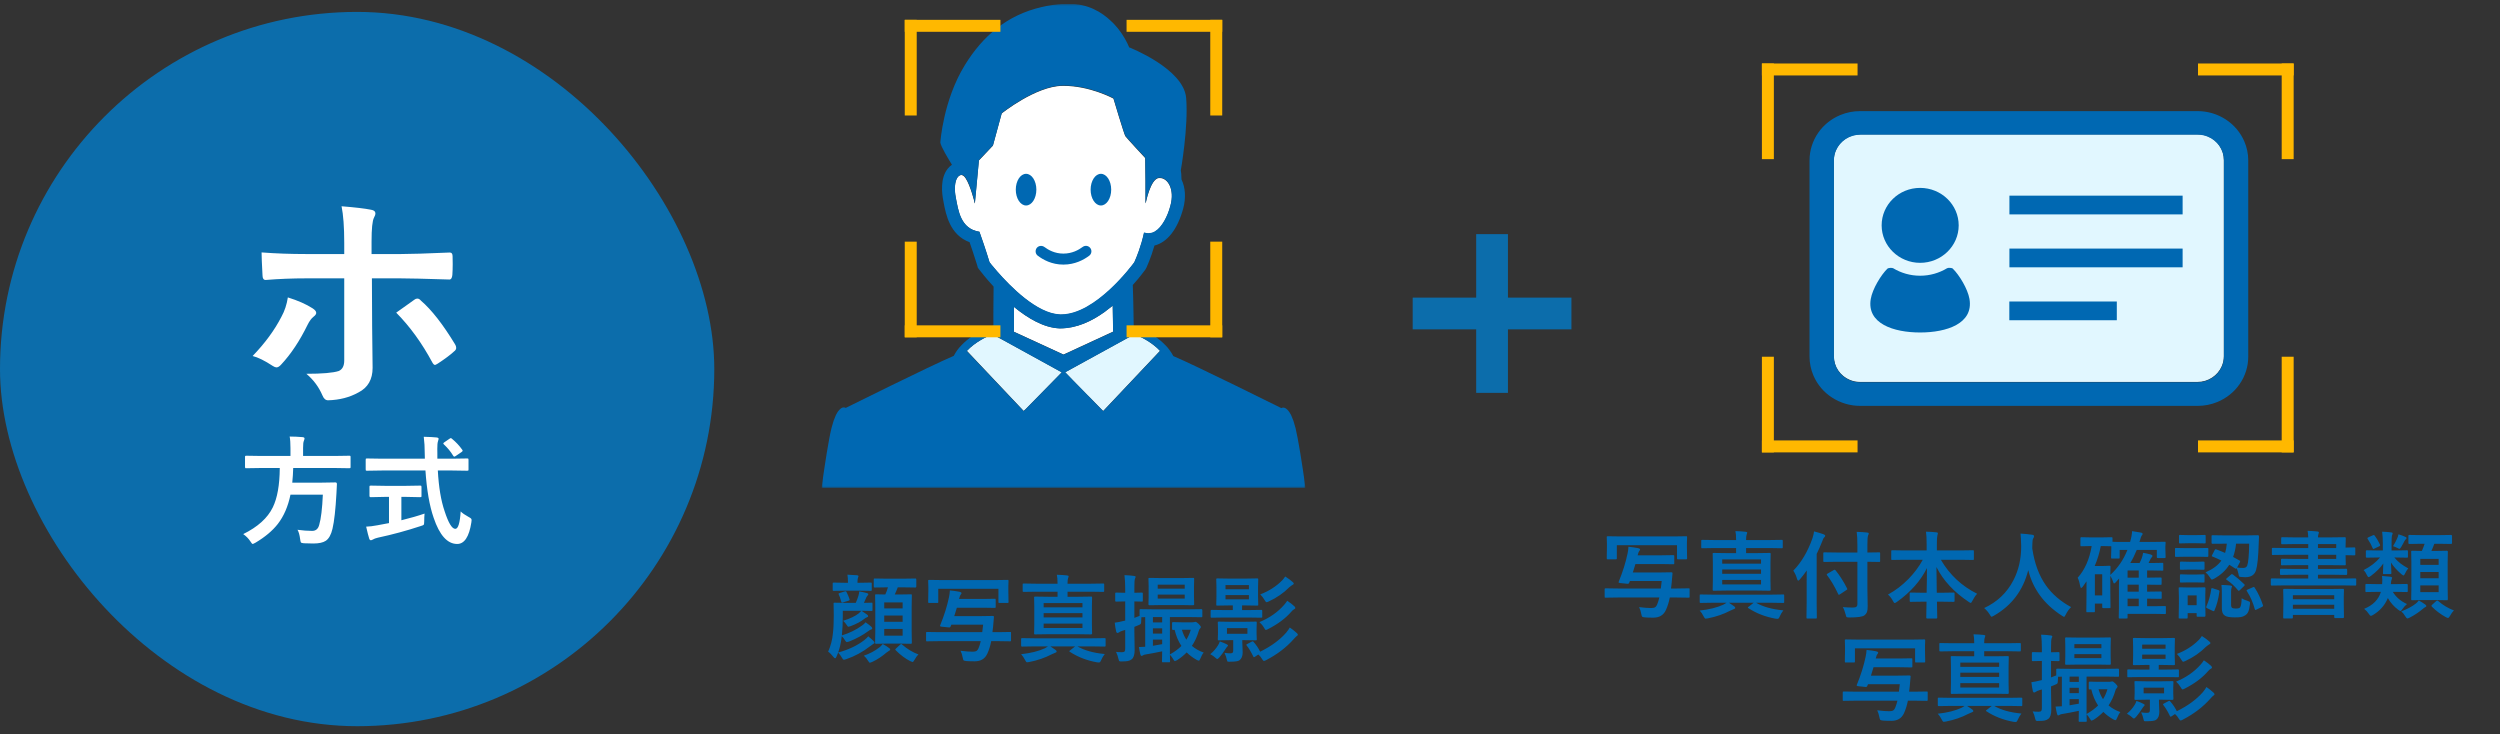
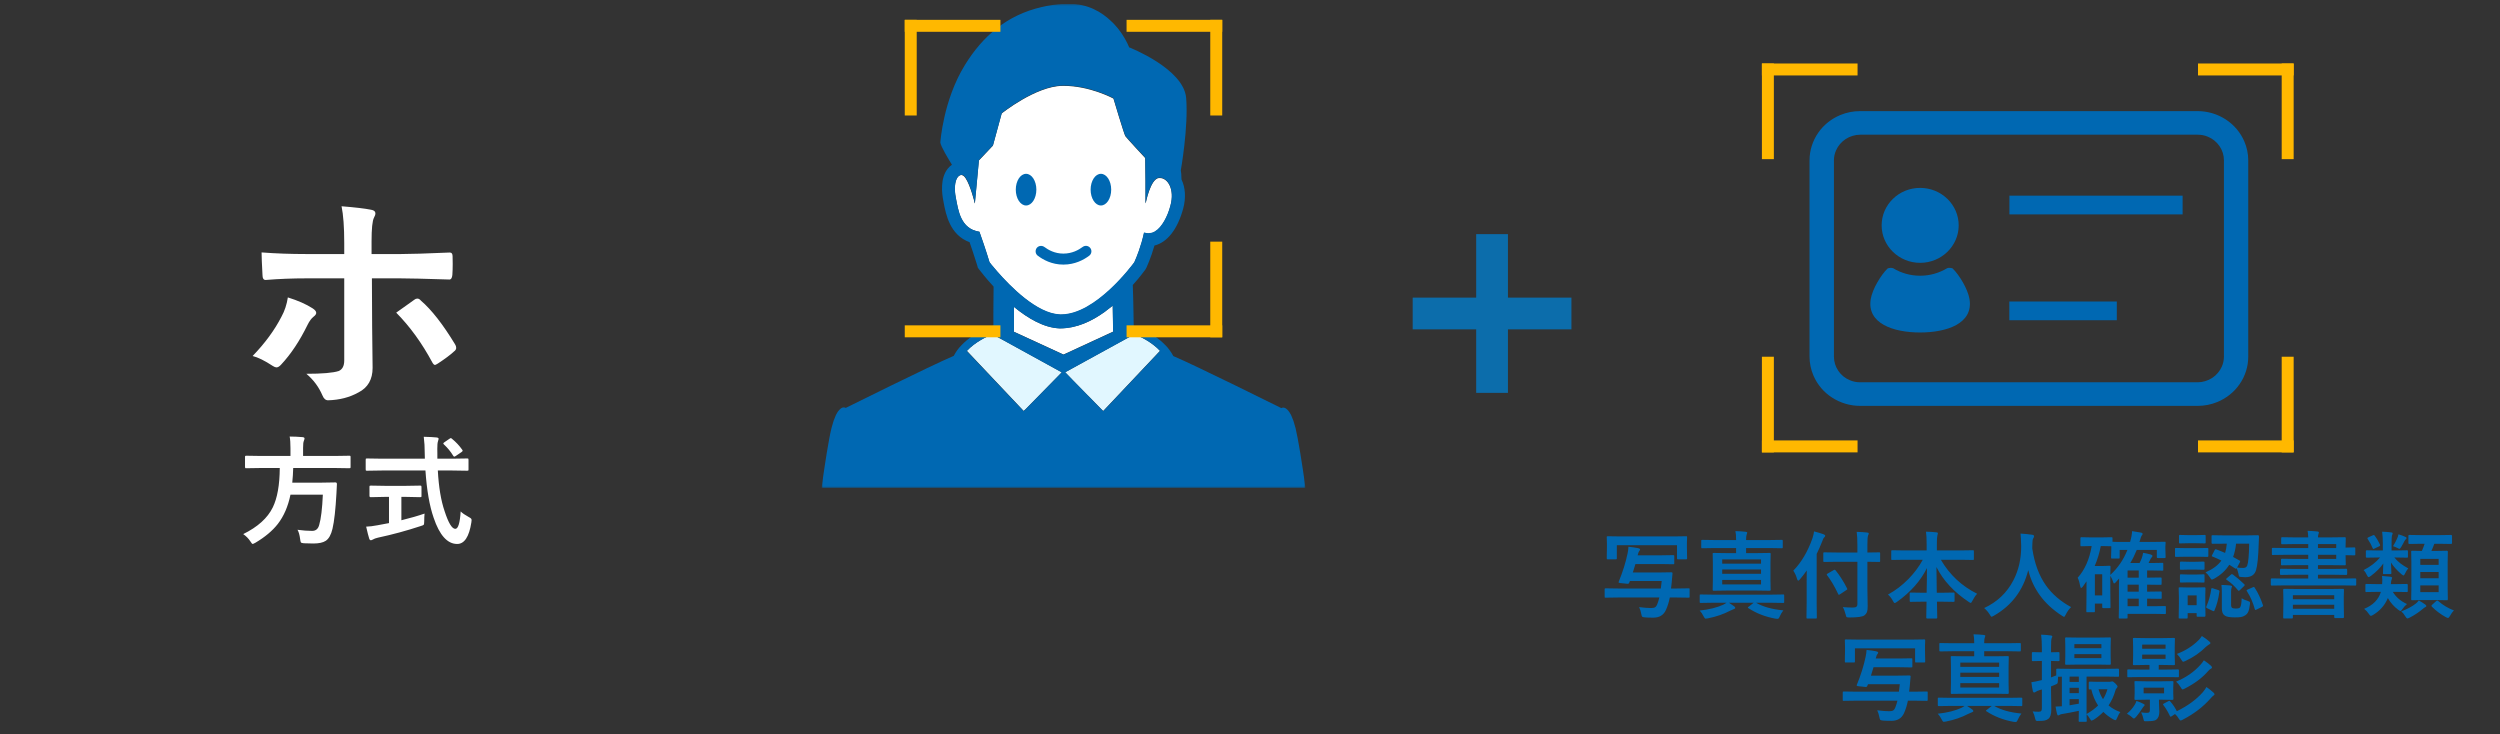
<svg xmlns="http://www.w3.org/2000/svg" width="630" height="185" viewBox="0 0 630 185" fill="none">
  <rect x="0" y="0" width="630" height="185" fill="#333333" stroke="none" />
-   <rect y="3" width="180" height="180" rx="90" fill="#0C6DAB" />
  <path d="M86.748 64.019V61.207C86.748 57.242 86.523 54.166 86.074 51.978C89.492 52.252 91.973 52.545 93.516 52.857C94.238 52.975 94.6 53.277 94.6 53.766C94.6 54.078 94.482 54.44 94.248 54.85C93.838 55.611 93.633 57.603 93.633 60.826V64.019H101.016C103.301 64.019 107.383 63.893 113.262 63.639C113.32 63.639 113.359 63.639 113.379 63.639C113.828 63.639 114.053 63.961 114.053 64.606C114.072 65.328 114.082 65.973 114.082 66.539C114.082 67.516 114.053 68.434 113.994 69.293C113.916 70.113 113.633 70.494 113.145 70.436C106.914 70.24 102.793 70.143 100.781 70.143H93.721L93.779 82.272L93.897 92.701C93.897 95.611 92.715 97.672 90.352 98.883C88.125 100.133 85.566 100.797 82.676 100.875C82.051 100.875 81.572 100.455 81.24 99.615C80.322 97.486 78.975 95.68 77.197 94.195C81.201 94.195 83.926 93.961 85.371 93.492C86.289 93.082 86.748 92.203 86.748 90.856V70.143H77.314C73.701 70.143 70.244 70.279 66.943 70.553C66.416 70.553 66.152 70.152 66.152 69.352C65.996 66.481 65.918 64.566 65.918 63.609C69.473 63.883 73.232 64.019 77.197 64.019H86.748ZM72.539 74.947C75.098 75.748 77.178 76.666 78.779 77.701C79.385 78.092 79.688 78.473 79.688 78.844C79.688 79.156 79.463 79.478 79.014 79.811C78.486 80.221 77.988 80.894 77.519 81.832C75.547 85.875 73.33 89.215 70.869 91.852C70.439 92.34 70.039 92.584 69.668 92.584C69.434 92.584 69.131 92.467 68.76 92.232C66.709 90.885 65.01 90.045 63.662 89.713C66.787 86.471 69.209 83.17 70.928 79.811C71.728 78.365 72.266 76.744 72.539 74.947ZM99.844 78.785C100.41 78.356 101.25 77.76 102.363 76.998C103.281 76.353 103.965 75.865 104.414 75.533C104.648 75.338 104.902 75.24 105.176 75.24C105.488 75.24 105.791 75.416 106.084 75.768C108.76 78.072 111.621 81.734 114.668 86.754C114.863 87.047 114.961 87.35 114.961 87.662C114.961 88.014 114.766 88.326 114.375 88.6C113.496 89.42 112.148 90.426 110.332 91.617C109.941 91.852 109.707 91.969 109.629 91.969C109.414 91.969 109.189 91.764 108.955 91.353C106.338 86.471 103.301 82.281 99.844 78.785ZM65.845 117.935L62.065 117.993C61.909 117.993 61.816 117.974 61.787 117.935C61.758 117.886 61.743 117.783 61.743 117.627V115.195C61.743 115.029 61.763 114.927 61.802 114.888C61.841 114.858 61.929 114.844 62.065 114.844L65.845 114.902H73.198V112.954C73.198 111.665 73.13 110.684 72.993 110.01C74.038 110.01 75.127 110.059 76.26 110.156C76.582 110.195 76.743 110.308 76.743 110.493C76.743 110.601 76.685 110.811 76.567 111.123C76.44 111.357 76.377 111.938 76.377 112.866V114.902H84.272L88.052 114.844C88.189 114.844 88.276 114.868 88.315 114.917C88.335 114.956 88.345 115.049 88.345 115.195V117.627C88.345 117.803 88.325 117.91 88.286 117.949C88.257 117.979 88.179 117.993 88.052 117.993L84.272 117.935H73.887C73.857 119.136 73.779 120.366 73.652 121.626H81.006L84.536 121.567C84.78 121.567 84.902 121.709 84.902 121.992C84.863 122.461 84.824 123.242 84.785 124.336C84.561 128.408 84.228 131.377 83.789 133.242C83.438 134.746 82.876 135.757 82.105 136.274C81.421 136.733 80.371 136.963 78.955 136.963C78.037 136.963 77.246 136.943 76.582 136.904C76.152 136.875 75.898 136.797 75.82 136.67C75.752 136.572 75.689 136.289 75.63 135.82C75.503 134.805 75.283 134.033 74.971 133.506C76.309 133.691 77.539 133.784 78.662 133.784C79.58 133.784 80.171 133.286 80.435 132.29C80.894 130.747 81.201 128.203 81.357 124.658H73.198C72.593 127.617 71.528 130.078 70.005 132.041C68.657 133.76 66.792 135.327 64.409 136.743C63.999 136.968 63.76 137.08 63.691 137.08C63.555 137.08 63.355 136.86 63.091 136.421C62.642 135.728 62.041 135.117 61.289 134.59C64.941 132.793 67.422 130.557 68.731 127.881C69.883 125.537 70.474 122.222 70.503 117.935H65.845ZM96.299 118.564L92.446 118.623C92.31 118.623 92.227 118.608 92.197 118.579C92.168 118.54 92.153 118.433 92.153 118.257V115.898C92.153 115.713 92.168 115.605 92.197 115.576C92.227 115.547 92.31 115.532 92.446 115.532L96.299 115.591H107.065L107.036 114.36C107.036 112.749 106.953 111.318 106.787 110.068C108.311 110.107 109.399 110.166 110.054 110.244C110.376 110.283 110.537 110.405 110.537 110.61C110.537 110.659 110.479 110.869 110.361 111.24C110.254 111.543 110.2 112.168 110.2 113.115C110.2 113.359 110.205 113.745 110.215 114.272V115.591H113.906L117.744 115.532C117.9 115.532 117.993 115.557 118.022 115.605C118.052 115.645 118.066 115.742 118.066 115.898V118.257C118.066 118.433 118.047 118.54 118.008 118.579C117.979 118.608 117.891 118.623 117.744 118.623L113.906 118.564H110.332C110.557 122.744 111.128 126.167 112.046 128.833C113.003 131.792 113.901 133.271 114.741 133.271C115.454 133.271 115.903 131.807 116.089 128.877C116.509 129.307 117.158 129.761 118.037 130.239C118.398 130.435 118.618 130.576 118.696 130.664C118.794 130.762 118.843 130.898 118.843 131.074C118.843 131.162 118.823 131.353 118.784 131.646C118.218 135.298 117.012 137.109 115.166 137.08C112.715 137.051 110.752 134.849 109.277 130.474C108.232 127.466 107.544 123.496 107.212 118.564H96.299ZM102.319 125.215H101.147V131.104C103.423 130.547 105.371 129.985 106.992 129.419C106.934 129.966 106.904 130.596 106.904 131.309C106.904 131.826 106.86 132.139 106.772 132.246C106.694 132.334 106.44 132.441 106.011 132.568C102.466 133.74 98.887 134.712 95.273 135.483C94.658 135.63 94.238 135.781 94.014 135.938C93.76 136.074 93.579 136.143 93.472 136.143C93.276 136.143 93.135 136.011 93.047 135.747C92.861 135.19 92.603 134.18 92.27 132.715C93.081 132.695 94.038 132.578 95.142 132.363L98.027 131.821V125.215H97.002L93.442 125.288C93.218 125.288 93.106 125.186 93.106 124.98V122.739C93.106 122.563 93.125 122.456 93.164 122.417C93.203 122.388 93.296 122.373 93.442 122.373L97.002 122.432H102.319L105.864 122.373C106.03 122.373 106.133 122.397 106.172 122.446C106.201 122.485 106.216 122.583 106.216 122.739V124.98C106.216 125.127 106.196 125.215 106.157 125.244C106.108 125.273 106.011 125.288 105.864 125.288L102.319 125.215ZM113.906 110.581C114.883 111.372 115.742 112.29 116.484 113.335C116.553 113.433 116.587 113.516 116.587 113.584C116.587 113.682 116.484 113.799 116.279 113.936L114.858 114.902C114.683 115.02 114.556 115.078 114.478 115.078C114.39 115.078 114.297 115 114.199 114.844C113.594 113.828 112.812 112.876 111.855 111.987C111.758 111.89 111.709 111.812 111.709 111.753C111.709 111.675 111.802 111.572 111.987 111.445L113.247 110.581C113.423 110.464 113.54 110.405 113.599 110.405C113.687 110.405 113.789 110.464 113.906 110.581Z" fill="white" />
  <g clip-path="url(#clip0_702_946)">
    <mask id="mask0_702_946" style="mask-type:luminance" maskUnits="userSpaceOnUse" x="207" y="1" width="122" height="122">
      <path d="M329 1H207V123H329V1Z" fill="white" />
    </mask>
    <g mask="url(#mask0_702_946)">
      <path d="M258.316 103.251L267.568 93.822L263.882 91.788L250.107 84.214C248.709 84.773 245.76 86.146 243.651 88.408L257.96 103.556L258.316 103.226V103.251Z" fill="#E1F7FF" />
      <path d="M274.202 99.718L277.989 103.582L278.548 102.997L292.324 88.408C290.214 86.146 287.266 84.773 285.868 84.214L268.407 93.796L270.389 95.855L274.176 99.718H274.202Z" fill="#E1F7FF" />
      <path d="M242.38 44.081C241.922 44.081 241.541 44.336 241.262 44.742C240.575 45.733 240.423 47.665 240.855 49.851C241.465 52.926 241.999 57.679 246.802 58.416C248.429 62.991 249.344 66.092 249.344 66.092C249.344 66.092 250.056 67.058 251.301 68.456C254.555 72.192 261.341 79.131 267.161 79.309H267.441C276.159 79.309 285.334 66.88 285.893 66.118V66.067C285.893 66.067 285.893 66.016 285.944 65.99C285.944 65.94 285.944 65.889 285.995 65.838C286.376 65.025 287.596 62.076 288.308 58.696H288.359C288.359 58.696 288.359 58.696 288.41 58.696C288.715 58.798 289.045 58.848 289.35 58.848C289.502 58.848 289.68 58.848 289.833 58.798C289.909 58.798 289.985 58.798 290.036 58.798C290.392 58.721 290.722 58.594 291.027 58.416C291.027 58.416 291.078 58.365 291.104 58.365C291.993 57.832 292.756 56.917 293.417 55.748C294.077 54.604 294.611 53.231 294.967 51.808C296.06 47.767 294.306 44.869 292.273 44.869C292.197 44.869 292.095 44.869 292.019 44.869C289.858 45.149 288.715 51.249 288.715 51.249V51.071C288.715 51.071 288.664 51.223 288.664 51.249V45.606L288.587 39.837C288.587 39.837 283.885 34.779 283.58 34.321C283.275 33.864 280.581 24.841 280.581 24.841C280.581 24.841 274.685 21.638 268.025 21.638H267.746C260.985 21.715 252.42 28.603 252.42 28.603L250.208 36.711L246.675 40.447L245.659 51.274C245.659 51.274 245.659 51.223 245.608 51.147V51.274C245.608 51.274 245.557 50.918 245.455 50.486C244.972 48.656 243.6 44.158 242.38 44.158V44.081Z" fill="white" />
      <path d="M280.48 83.604V82.359C280.48 82.359 280.48 79.817 280.403 77.021C279.971 77.377 279.539 77.707 279.107 78.013C279.031 78.063 278.955 78.14 278.878 78.19C278.726 78.317 278.548 78.445 278.395 78.572C275.04 80.986 271.304 82.74 267.085 82.74C263.069 82.613 259.002 80.198 255.52 77.326V83.604L268 89.348L280.48 83.579V83.604Z" fill="white" />
      <path d="M329 123C328.136 116.824 327.145 110.622 326.484 107.903C326.382 107.496 326.255 107.089 326.153 106.759C326.102 106.505 326.001 106.276 325.95 106.073C325.797 105.64 325.645 105.259 325.492 104.929C325.442 104.751 325.34 104.624 325.289 104.471C325.238 104.42 325.213 104.319 325.162 104.268C325.111 104.166 325.06 104.065 325.01 103.988C324.882 103.81 324.755 103.607 324.654 103.505C324.603 103.429 324.501 103.353 324.45 103.277C324.018 102.819 323.637 102.718 323.357 102.718C323.078 102.718 322.9 102.845 322.9 102.845C322.9 102.845 301.499 92.195 295.679 89.73C295.399 89.221 295.12 88.738 294.789 88.306C294.459 87.823 294.077 87.391 293.696 87.01C291.917 85.129 289.706 83.833 288.054 83.045C286.681 82.384 285.69 82.079 285.69 82.079C285.69 82.079 285.614 75.674 285.461 71.811C287.164 69.93 288.282 68.405 288.613 67.948L288.765 67.693L288.918 67.414C288.918 67.414 290.036 64.999 290.926 61.873C294.154 61.085 296.746 57.781 298.17 52.545C298.881 49.851 298.729 47.284 297.737 45.225C297.737 44.107 297.636 43.293 297.56 42.938C297.56 42.938 299.517 32.008 298.907 24.638C298.246 17.267 284.546 11.929 284.546 11.929C284.546 11.929 283.962 10.379 282.665 8.447C282.386 8.04 282.081 7.634 281.75 7.202C281.471 6.871 281.166 6.515 280.861 6.185C280.708 6.033 280.556 5.855 280.378 5.677C280.302 5.6 280.2 5.524 280.098 5.423C277.684 3.059 274.176 0.949 269.347 0.949C268.991 0.949 268.635 0.949 268.254 0.949C266.195 1.076 264.264 1.356 262.459 1.788C253.767 3.796 247.667 9.057 243.142 16.403C237.652 25.324 236.966 35.897 236.966 35.897C237.017 36.812 239.025 40.116 239.889 41.514C239.508 41.768 239.177 42.099 238.872 42.455C236.865 44.895 237.373 48.809 237.678 50.359C237.729 50.588 237.754 50.817 237.805 51.071C238.364 54.019 239.355 59.204 244.337 61.034C245.557 64.542 246.243 66.906 246.269 66.906L246.421 67.465L246.777 67.948C247.158 68.43 248.455 70.133 250.386 72.218C250.31 75.598 250.335 82.028 250.335 82.028C250.335 82.028 249.344 82.333 247.972 82.994C246.32 83.808 244.108 85.104 242.329 86.959C241.948 87.341 241.567 87.773 241.236 88.23C240.906 88.688 240.626 89.145 240.347 89.679C234.526 92.144 213.125 102.794 213.125 102.794C213.125 102.794 212.947 102.667 212.642 102.667C212.363 102.667 212.007 102.768 211.575 103.226C211.524 103.277 211.422 103.378 211.372 103.455C211.245 103.582 211.143 103.76 211.016 103.938C210.965 104.014 210.889 104.115 210.863 104.217C210.812 104.268 210.787 104.37 210.736 104.42C210.685 104.573 210.584 104.7 210.533 104.878C210.38 105.208 210.253 105.59 210.075 106.022C210.025 106.225 209.923 106.454 209.872 106.708C209.745 107.064 209.643 107.445 209.542 107.852C208.855 110.571 207.89 116.773 207.025 122.949H329.025L329 123ZM285.893 84.24C287.291 84.799 290.24 86.171 292.349 88.433L278.573 103.023L278.014 103.607L274.227 99.744L270.44 95.88L268.432 93.822L285.893 84.24ZM268 89.374L255.52 83.63V77.352C259.002 80.198 263.069 82.638 267.085 82.766C271.279 82.766 275.04 80.986 278.395 78.597C278.573 78.47 278.726 78.343 278.878 78.216C278.929 78.165 279.031 78.089 279.107 78.038C279.539 77.733 279.971 77.403 280.403 77.047C280.454 79.817 280.48 82.333 280.48 82.384V83.63L268 89.399V89.374ZM249.37 66.067C249.37 66.067 248.455 62.966 246.828 58.391C242.024 57.679 241.49 52.926 240.88 49.825C240.448 47.64 240.626 45.708 241.287 44.717C241.567 44.31 241.948 44.056 242.405 44.056C243.651 44.056 244.998 48.555 245.481 50.385C245.582 50.817 245.633 51.096 245.633 51.173V51.045L245.684 51.173L246.701 40.345L250.234 36.609L252.445 28.501C252.445 28.501 261.01 21.613 267.771 21.537H268.051C274.71 21.537 280.607 24.739 280.607 24.739C280.607 24.739 283.301 33.762 283.606 34.22C283.911 34.677 288.613 39.735 288.613 39.735L288.664 45.505V51.147C288.664 51.147 288.715 51.045 288.715 50.969V51.147C288.715 51.147 289.858 45.047 292.019 44.768C292.095 44.768 292.197 44.768 292.273 44.768C294.306 44.768 296.06 47.691 294.967 51.706C294.586 53.155 294.052 54.502 293.391 55.646C292.73 56.79 291.968 57.73 291.078 58.264C291.078 58.264 291.027 58.315 291.002 58.315C290.697 58.493 290.367 58.62 290.011 58.696C289.96 58.696 289.884 58.696 289.807 58.696C289.655 58.747 289.502 58.747 289.325 58.747C289.02 58.747 288.689 58.696 288.384 58.594H288.333H288.282C287.571 61.975 286.351 64.898 285.97 65.736C285.919 65.787 285.919 65.863 285.919 65.889C285.868 65.94 285.868 65.965 285.868 65.965C285.868 65.965 285.868 65.965 285.868 66.016C285.309 66.778 276.108 79.207 267.415 79.207H267.136C261.315 79.029 254.529 72.091 251.276 68.354C250.03 66.956 249.319 65.99 249.319 65.99L249.37 66.067ZM250.107 84.24L263.882 91.814L267.568 93.847L258.316 103.277L257.96 103.607L243.625 88.459C245.735 86.197 248.683 84.824 250.081 84.265L250.107 84.24Z" fill="#0068B2" />
      <path d="M258.57 51.783C260.002 51.783 261.163 49.996 261.163 47.792C261.163 45.588 260.002 43.802 258.57 43.802C257.139 43.802 255.978 45.588 255.978 47.792C255.978 49.996 257.139 51.783 258.57 51.783Z" fill="#0068B2" />
      <path d="M277.43 51.783C278.861 51.783 280.022 49.996 280.022 47.792C280.022 45.588 278.861 43.802 277.43 43.802C275.998 43.802 274.837 45.588 274.837 47.792C274.837 49.996 275.998 51.783 277.43 51.783Z" fill="#0068B2" />
      <path d="M268 66.677H267.949C265.052 66.677 262.866 65.457 261.519 64.44C260.909 63.983 260.807 63.118 261.239 62.508C261.697 61.898 262.561 61.797 263.171 62.229C264.187 62.991 265.814 63.906 267.949 63.906H268C270.16 63.906 271.812 62.991 272.829 62.229C273.439 61.771 274.303 61.898 274.761 62.508C275.218 63.118 275.091 63.983 274.481 64.44C273.134 65.457 270.897 66.677 268 66.677Z" fill="#0068B2" />
    </g>
    <rect x="228" y="5" width="3.013" height="24.104" fill="#FFB800" />
    <rect x="252.104" y="5" width="3.013" height="24.104" transform="rotate(90 252.104 5)" fill="#FFB800" />
    <rect x="308" y="5" width="3.013" height="24.104" transform="rotate(90 308 5)" fill="#FFB800" />
    <rect x="308" y="29.104" width="3.013" height="24.104" transform="rotate(-180 308 29.104)" fill="#FFB800" />
    <rect x="308" y="85" width="3.013" height="24.104" transform="rotate(-180 308 85)" fill="#FFB800" />
    <rect x="283.896" y="85" width="3.013" height="24.104" transform="rotate(-90 283.896 85)" fill="#FFB800" />
    <rect x="228" y="85" width="3.013" height="24.104" transform="rotate(-90 228 85)" fill="#FFB800" />
-     <rect x="228" y="60.896" width="3.013" height="24.104" fill="#FFB800" />
  </g>
-   <path d="M223.457 148.008L220.457 148.055C220.332 148.055 220.254 148.039 220.223 148.008C220.199 147.977 220.188 147.906 220.188 147.797V146.039C220.188 145.914 220.203 145.84 220.234 145.816C220.266 145.793 220.34 145.781 220.457 145.781L223.457 145.828H227.652L230.676 145.781C230.832 145.781 230.91 145.867 230.91 146.039V147.797C230.91 147.969 230.832 148.055 230.676 148.055L227.652 148.008H226.234C226.055 148.523 225.801 149.125 225.473 149.812H226.762L229.527 149.766C229.652 149.766 229.727 149.781 229.75 149.812C229.773 149.844 229.785 149.914 229.785 150.023L229.738 152.812V159.188L229.785 161.941C229.785 162.074 229.77 162.156 229.738 162.188C229.715 162.219 229.645 162.234 229.527 162.234L226.762 162.188H223.574L220.82 162.234C220.68 162.234 220.594 162.215 220.562 162.176C220.539 162.145 220.527 162.066 220.527 161.941L220.574 159.188V152.906L220.527 150.023C220.527 149.898 220.543 149.824 220.574 149.801C220.613 149.777 220.695 149.766 220.82 149.766L223.094 149.812C223.336 149.312 223.559 148.711 223.762 148.008H223.457ZM227.465 160.195V158.496H222.824V160.195H227.465ZM222.824 156.691H227.465V155.121H222.824V156.691ZM227.465 151.805H222.824V153.316H227.465V151.805ZM218.125 156.82C218.75 157.25 219.23 157.617 219.566 157.922C219.723 158.086 219.801 158.23 219.801 158.355C219.801 158.504 219.703 158.602 219.508 158.648C219.32 158.68 219.105 158.797 218.863 159C217.449 160.047 215.836 160.93 214.023 161.648C213.688 161.758 213.484 161.812 213.414 161.812C213.273 161.812 213.113 161.66 212.934 161.355C212.723 160.965 212.453 160.621 212.125 160.324L212.008 161.156C211.852 162.312 211.586 163.402 211.211 164.426C213.789 163.746 215.988 162.707 217.809 161.309C218.262 160.941 218.59 160.621 218.793 160.348C219.441 160.887 219.906 161.301 220.188 161.59C220.312 161.738 220.375 161.852 220.375 161.93C220.375 162.086 220.262 162.207 220.035 162.293C219.941 162.332 219.664 162.531 219.203 162.891C217.406 164.289 215.422 165.363 213.25 166.113C212.961 166.207 212.762 166.254 212.652 166.254C212.52 166.254 212.367 166.102 212.195 165.797C211.883 165.242 211.555 164.793 211.211 164.449C211.133 164.668 210.996 165.004 210.801 165.457C210.684 165.746 210.566 165.891 210.449 165.891C210.355 165.891 210.227 165.793 210.062 165.598C209.57 164.965 209.113 164.504 208.691 164.215C209.355 162.73 209.758 161.184 209.898 159.574C210.039 158.449 210.109 156.906 210.109 154.945L210.062 152.133C210.062 152.008 210.078 151.934 210.109 151.91C210.141 151.887 210.215 151.875 210.332 151.875L213.086 151.922H215.652C215.941 151.266 216.164 150.676 216.32 150.152C216.43 149.77 216.504 149.398 216.543 149.039C217.348 149.18 217.977 149.316 218.43 149.449C218.688 149.52 218.816 149.617 218.816 149.742C218.816 149.859 218.762 149.961 218.652 150.047C218.52 150.188 218.406 150.355 218.312 150.551C218.133 151.012 217.934 151.469 217.715 151.922L219.613 151.875C219.738 151.875 219.812 151.891 219.836 151.922C219.859 151.953 219.871 152.023 219.871 152.133V153.668C219.871 153.809 219.855 153.895 219.824 153.926C219.793 153.949 219.723 153.961 219.613 153.961L217.094 153.914C217.641 154.266 218.109 154.586 218.5 154.875C218.68 155.008 218.77 155.137 218.77 155.262C218.77 155.41 218.664 155.512 218.453 155.566C218.289 155.621 218.105 155.727 217.902 155.883C217.027 156.594 215.852 157.227 214.375 157.781C214.07 157.891 213.879 157.945 213.801 157.945C213.684 157.945 213.523 157.777 213.32 157.441C213.133 157.121 212.848 156.785 212.465 156.434C214.23 155.887 215.547 155.262 216.414 154.559C216.703 154.301 216.922 154.086 217.07 153.914H212.383V155.379C212.383 157.082 212.305 158.664 212.148 160.125C214.047 159.547 215.742 158.715 217.234 157.629C217.586 157.387 217.883 157.117 218.125 156.82ZM216.66 148.852H212.84L210.109 148.898C209.984 148.898 209.906 148.883 209.875 148.852C209.852 148.82 209.84 148.75 209.84 148.641V147.07C209.84 146.945 209.859 146.871 209.898 146.848C209.922 146.824 209.992 146.812 210.109 146.812L212.84 146.859H213.684V146.789C213.684 145.914 213.637 145.258 213.543 144.82C214.23 144.836 215.035 144.883 215.957 144.961C216.215 144.984 216.344 145.066 216.344 145.207C216.344 145.262 216.297 145.402 216.203 145.629C216.125 145.793 216.086 146.18 216.086 146.789V146.859H216.66L219.391 146.812C219.531 146.812 219.617 146.828 219.648 146.859C219.672 146.891 219.684 146.961 219.684 147.07V148.641C219.684 148.766 219.664 148.84 219.625 148.863C219.594 148.887 219.516 148.898 219.391 148.898L216.66 148.852ZM222.449 162.293C223.035 162.59 223.574 162.934 224.066 163.324C224.246 163.441 224.336 163.566 224.336 163.699C224.336 163.809 224.238 163.906 224.043 163.992C223.895 164.07 223.688 164.215 223.422 164.426C222.242 165.441 221.035 166.234 219.801 166.805C219.457 166.945 219.266 167.016 219.227 167.016C219.102 167.016 218.926 166.824 218.699 166.441C218.441 165.996 218.105 165.594 217.691 165.234C219.215 164.703 220.527 164 221.629 163.125C221.879 162.938 222.152 162.66 222.449 162.293ZM231.449 164.93C231.082 165.266 230.754 165.715 230.465 166.277C230.254 166.645 230.086 166.828 229.961 166.828C229.914 166.828 229.723 166.754 229.387 166.605C228.168 166.004 226.941 165.086 225.707 163.852C225.637 163.773 225.602 163.715 225.602 163.676C225.602 163.629 225.676 163.535 225.824 163.395L226.832 162.457C226.949 162.348 227.039 162.293 227.102 162.293C227.164 162.293 227.242 162.34 227.336 162.434C228.578 163.527 229.949 164.359 231.449 164.93ZM212.863 149.039C212.973 149.008 213.051 148.992 213.098 148.992C213.176 148.992 213.25 149.059 213.32 149.191C213.648 149.816 213.902 150.422 214.082 151.008C214.098 151.078 214.105 151.125 214.105 151.148C214.105 151.25 213.996 151.332 213.777 151.395L212.488 151.781C212.348 151.828 212.25 151.852 212.195 151.852C212.109 151.852 212.035 151.758 211.973 151.57C211.762 150.758 211.555 150.164 211.352 149.789C211.32 149.727 211.305 149.68 211.305 149.648C211.305 149.578 211.418 149.504 211.645 149.426L212.863 149.039ZM236.875 161.566L233.605 161.613C233.488 161.613 233.418 161.598 233.395 161.566C233.379 161.543 233.371 161.473 233.371 161.355V159.527C233.371 159.395 233.383 159.316 233.406 159.293C233.43 159.27 233.496 159.258 233.605 159.258L236.875 159.305H247.527L247.75 157.418H239.734C239.68 157.52 239.621 157.664 239.559 157.852C239.496 158.031 239.391 158.121 239.242 158.121C239.234 158.121 239.18 158.117 239.078 158.109L237.262 157.922C237.012 157.891 236.887 157.824 236.887 157.723C236.887 157.691 236.898 157.645 236.922 157.582C237.93 155.113 238.668 152.762 239.137 150.527C239.27 149.91 239.348 149.328 239.371 148.781C240.238 148.867 241.055 148.984 241.82 149.133C242.141 149.211 242.301 149.324 242.301 149.473C242.301 149.582 242.23 149.711 242.09 149.859C241.98 149.961 241.867 150.242 241.75 150.703L241.68 150.938H247.703L250.633 150.891C250.766 150.891 250.848 150.906 250.879 150.938C250.902 150.969 250.914 151.039 250.914 151.148V152.93C250.914 153.055 250.898 153.129 250.867 153.152C250.828 153.176 250.75 153.188 250.633 153.188L247.703 153.141H241.129C240.941 153.828 240.723 154.535 240.473 155.262H247.199L250.176 155.215C250.371 155.215 250.469 155.289 250.469 155.438C250.469 155.461 250.469 155.492 250.469 155.531C250.438 155.766 250.402 156.16 250.363 156.715C250.324 157.207 250.293 157.57 250.27 157.805C250.246 158.023 250.215 158.301 250.176 158.637C250.137 158.98 250.109 159.203 250.094 159.305H251.395L254.535 159.258C254.66 159.258 254.734 159.273 254.758 159.305C254.773 159.328 254.781 159.402 254.781 159.527V161.355C254.781 161.48 254.77 161.555 254.746 161.578C254.723 161.602 254.652 161.613 254.535 161.613L251.395 161.566H249.789C249.578 162.684 249.25 163.738 248.805 164.73C248.211 166.012 247.156 166.652 245.641 166.652C244.742 166.652 244.035 166.629 243.52 166.582C243.121 166.543 242.887 166.48 242.816 166.395C242.746 166.324 242.676 166.105 242.605 165.738C242.48 165.059 242.297 164.477 242.055 163.992C243.273 164.148 244.281 164.227 245.078 164.227C245.547 164.227 245.891 164.156 246.109 164.016C246.297 163.891 246.457 163.672 246.59 163.359C246.816 162.805 247.004 162.207 247.152 161.566H236.875ZM250.715 146.18L253.879 146.133C254.012 146.133 254.09 146.148 254.113 146.18C254.137 146.211 254.148 146.285 254.148 146.402L254.102 147.738V148.887L254.148 151.676C254.148 151.809 254.133 151.887 254.102 151.91C254.07 151.934 253.996 151.945 253.879 151.945H251.863C251.738 151.945 251.664 151.93 251.641 151.898C251.617 151.867 251.605 151.793 251.605 151.676V148.383H236.441V151.676C236.441 151.809 236.426 151.887 236.395 151.91C236.363 151.934 236.289 151.945 236.172 151.945H234.156C234.031 151.945 233.957 151.93 233.934 151.898C233.91 151.867 233.898 151.793 233.898 151.676L233.945 148.887V147.949L233.898 146.402C233.898 146.27 233.914 146.191 233.945 146.168C233.977 146.145 234.051 146.133 234.168 146.133L237.355 146.18H250.715ZM261.074 149.109L257.98 149.156C257.855 149.156 257.777 149.141 257.746 149.109C257.723 149.07 257.711 148.988 257.711 148.863V147.305C257.711 147.18 257.727 147.105 257.758 147.082C257.789 147.059 257.863 147.047 257.98 147.047L261.074 147.094H266.5V146.977C266.5 146.07 266.441 145.359 266.324 144.844C267.348 144.867 268.211 144.922 268.914 145.008C269.172 145.031 269.301 145.117 269.301 145.266C269.301 145.336 269.254 145.48 269.16 145.699C269.066 145.918 269.02 146.336 269.02 146.953V147.094H274.891L277.996 147.047C278.121 147.047 278.195 147.062 278.219 147.094C278.242 147.125 278.254 147.195 278.254 147.305V148.863C278.254 149.004 278.238 149.09 278.207 149.121C278.176 149.145 278.105 149.156 277.996 149.156L274.891 149.109H269.02V150.387H271.656L274.949 150.34C275.074 150.34 275.148 150.355 275.172 150.387C275.195 150.418 275.207 150.488 275.207 150.598L275.16 152.953V157.242L275.207 159.633C275.207 159.789 275.121 159.867 274.949 159.867L271.656 159.82H264.168L260.887 159.867C260.746 159.867 260.66 159.852 260.629 159.82C260.605 159.797 260.594 159.734 260.594 159.633L260.641 157.242V152.953L260.594 150.598C260.594 150.473 260.609 150.398 260.641 150.375C260.68 150.352 260.762 150.34 260.887 150.34L264.168 150.387H266.5V149.109H261.074ZM272.781 158.262V157.148H262.996V158.262H272.781ZM262.996 155.59H272.781V154.512H262.996V155.59ZM272.781 151.969H262.996V153.047H272.781V151.969ZM260.617 162.891L257.594 162.938C257.461 162.938 257.383 162.918 257.359 162.879C257.336 162.848 257.324 162.773 257.324 162.656V161.062C257.324 160.938 257.34 160.863 257.371 160.84C257.402 160.816 257.477 160.805 257.594 160.805L260.617 160.852H275.324L278.348 160.805C278.473 160.805 278.551 160.82 278.582 160.852C278.605 160.883 278.617 160.953 278.617 161.062V162.656C278.617 162.781 278.602 162.859 278.57 162.891C278.547 162.922 278.473 162.938 278.348 162.938L275.324 162.891H271.527C273.254 163.906 275.543 164.547 278.395 164.812C278.012 165.328 277.715 165.832 277.504 166.324C277.387 166.598 277.289 166.77 277.211 166.84C277.133 166.91 277.023 166.945 276.883 166.945C276.758 166.945 276.598 166.93 276.402 166.898C273.879 166.445 271.613 165.566 269.605 164.262C269.504 164.199 269.453 164.148 269.453 164.109C269.453 164.062 269.531 163.984 269.688 163.875L270.93 162.891H264.695C264.867 162.992 265.094 163.145 265.375 163.348C265.664 163.551 265.859 163.688 265.961 163.758C266.172 163.898 266.277 164.035 266.277 164.168C266.277 164.324 266.156 164.434 265.914 164.496C265.805 164.527 265.492 164.664 264.977 164.906C263.312 165.781 261.441 166.422 259.363 166.828C259.098 166.875 258.914 166.898 258.812 166.898C258.656 166.898 258.48 166.691 258.285 166.277C258.027 165.746 257.707 165.273 257.324 164.859C259.746 164.594 261.754 164.09 263.348 163.348C263.598 163.223 263.848 163.07 264.098 162.891H260.617ZM281.242 164.273C281.594 164.328 282.105 164.355 282.777 164.355C283.098 164.355 283.309 164.281 283.41 164.133C283.504 164 283.551 163.77 283.551 163.441V158.742L282.836 158.953C282.5 159.062 282.211 159.199 281.969 159.363C281.844 159.457 281.723 159.504 281.605 159.504C281.457 159.504 281.352 159.402 281.289 159.199C281.141 158.598 281.016 157.836 280.914 156.914C281.648 156.82 282.383 156.676 283.117 156.48L283.551 156.387V151.559H283.41L281.289 151.605C281.164 151.605 281.09 151.59 281.066 151.559C281.043 151.527 281.031 151.457 281.031 151.348V149.625C281.031 149.484 281.047 149.398 281.078 149.367C281.109 149.344 281.18 149.332 281.289 149.332L283.41 149.379H283.551V148.348C283.551 147.059 283.488 145.922 283.363 144.938C284.262 144.961 285.07 145.027 285.789 145.137C286.047 145.16 286.176 145.238 286.176 145.371C286.176 145.449 286.117 145.617 286 145.875C285.906 146.102 285.859 146.91 285.859 148.301V149.379L287.723 149.332C287.855 149.332 287.934 149.352 287.957 149.391C287.98 149.422 287.992 149.5 287.992 149.625V151.348C287.992 151.473 287.977 151.547 287.945 151.57C287.914 151.594 287.84 151.605 287.723 151.605L285.859 151.559V155.707C286.375 155.527 286.812 155.359 287.172 155.203V153.785C287.172 153.652 287.191 153.57 287.23 153.539C287.254 153.516 287.324 153.504 287.441 153.504L290.758 153.551H299.441L302.758 153.504C302.914 153.504 302.992 153.59 302.992 153.762V155.262C302.992 155.387 302.98 155.465 302.957 155.496C302.934 155.527 302.867 155.543 302.758 155.543L299.441 155.496H294.812V164.93C296.008 164.242 296.977 163.527 297.719 162.785C296.945 161.621 296.375 160.266 296.008 158.719C295.867 158.734 295.742 158.742 295.633 158.742C295.508 158.742 295.43 158.727 295.398 158.695C295.375 158.664 295.363 158.59 295.363 158.473V157.055C295.363 156.922 295.379 156.84 295.41 156.809C295.441 156.785 295.516 156.773 295.633 156.773L297.742 156.82H300.473C300.715 156.82 300.875 156.805 300.953 156.773C300.977 156.766 301.008 156.758 301.047 156.75C301.125 156.719 301.191 156.703 301.246 156.703C301.418 156.703 301.684 156.871 302.043 157.207C302.426 157.59 302.617 157.855 302.617 158.004C302.617 158.129 302.555 158.254 302.43 158.379C302.258 158.527 302.129 158.777 302.043 159.129C301.66 160.457 301.098 161.668 300.355 162.762C301.184 163.473 302.176 164.035 303.332 164.449C303.059 164.746 302.777 165.25 302.488 165.961C302.363 166.312 302.23 166.488 302.09 166.488C301.98 166.488 301.797 166.418 301.539 166.277C300.609 165.762 299.777 165.137 299.043 164.402C298.34 165.129 297.531 165.785 296.617 166.371C296.32 166.527 296.145 166.605 296.09 166.605C295.973 166.605 295.82 166.43 295.633 166.078C295.414 165.688 295.141 165.328 294.812 165L294.859 166.629C294.859 166.754 294.844 166.832 294.812 166.863C294.781 166.887 294.707 166.898 294.59 166.898H293.078C292.953 166.898 292.879 166.879 292.855 166.84C292.832 166.816 292.82 166.746 292.82 166.629C292.82 166.605 292.824 166.488 292.832 166.277C292.848 165.574 292.859 164.859 292.867 164.133C290.984 164.523 289.582 164.789 288.66 164.93C288.371 164.969 288.164 165.039 288.039 165.141C287.898 165.234 287.77 165.281 287.652 165.281C287.527 165.281 287.434 165.152 287.371 164.895C287.215 164.27 287.094 163.656 287.008 163.055C287.508 163.055 288.035 163.031 288.59 162.984V155.52C288.082 155.52 287.762 155.527 287.629 155.543C287.598 155.934 287.582 156.254 287.582 156.504C287.574 156.91 287.531 157.156 287.453 157.242C287.391 157.32 287.195 157.426 286.867 157.559C286.422 157.754 286.086 157.891 285.859 157.969V158.977L285.93 163.781C285.93 164.977 285.68 165.766 285.18 166.148C284.898 166.367 284.574 166.512 284.207 166.582C283.879 166.645 283.387 166.676 282.73 166.676C282.582 166.684 282.488 166.688 282.449 166.688C282.215 166.688 282.066 166.637 282.004 166.535C281.957 166.465 281.898 166.273 281.828 165.961C281.727 165.445 281.531 164.883 281.242 164.273ZM300.074 158.695H297.836C298.094 159.602 298.469 160.438 298.961 161.203C299.43 160.461 299.801 159.625 300.074 158.695ZM292.867 162.328V161.18H290.535V162.738C291.895 162.504 292.672 162.367 292.867 162.328ZM292.867 155.496H290.535V156.844H292.867V155.496ZM290.535 159.668H292.867V158.332H290.535V159.668ZM297.672 145.676L300.672 145.629C300.797 145.629 300.871 145.645 300.895 145.676C300.918 145.707 300.93 145.781 300.93 145.898L300.883 147.844V150.316L300.93 152.285C300.93 152.441 300.844 152.52 300.672 152.52L297.672 152.473H292.703L289.68 152.52C289.5 152.52 289.41 152.441 289.41 152.285L289.457 150.316V147.844L289.41 145.898C289.41 145.766 289.426 145.688 289.457 145.664C289.488 145.641 289.562 145.629 289.68 145.629L292.703 145.676H297.672ZM298.551 150.844V149.836H291.742V150.844H298.551ZM291.742 147.328V148.348H298.551V147.328H291.742ZM308.488 155.613L305.348 155.66C305.215 155.66 305.137 155.645 305.113 155.613C305.09 155.582 305.078 155.512 305.078 155.402V153.984C305.078 153.844 305.094 153.758 305.125 153.727C305.156 153.703 305.23 153.691 305.348 153.691L308.488 153.738H310.668V152.566H309.637L306.766 152.613C306.633 152.613 306.555 152.598 306.531 152.566C306.508 152.535 306.496 152.461 306.496 152.344L306.543 150.387V147.961L306.496 146.016C306.496 145.891 306.512 145.816 306.543 145.793C306.574 145.77 306.648 145.758 306.766 145.758L309.637 145.805H313.938L316.785 145.758C316.926 145.758 317.012 145.773 317.043 145.805C317.066 145.836 317.078 145.906 317.078 146.016L317.031 147.961V150.387L317.078 152.344C317.078 152.477 317.062 152.555 317.031 152.578C316.992 152.602 316.91 152.613 316.785 152.613L313.938 152.566H313V153.738H314.676L317.828 153.691C317.953 153.691 318.027 153.711 318.051 153.75C318.074 153.781 318.086 153.859 318.086 153.984V155.402C318.086 155.527 318.07 155.602 318.039 155.625C318.008 155.648 317.938 155.66 317.828 155.66L314.676 155.613H308.488ZM314.723 151.031V149.953H308.828V151.031H314.723ZM308.828 147.434V148.488H314.723V147.434H308.828ZM309.883 156.691H313.68L316.434 156.645C316.566 156.645 316.645 156.66 316.668 156.691C316.691 156.723 316.703 156.797 316.703 156.914L316.656 158.32V159.668L316.703 161.109C316.703 161.227 316.688 161.301 316.656 161.332C316.633 161.355 316.559 161.367 316.434 161.367L313.68 161.32H313.059V161.871L313.152 164.379C313.152 165.34 312.871 166.02 312.309 166.418C311.98 166.637 311.223 166.746 310.035 166.746C309.879 166.754 309.762 166.758 309.684 166.758C309.473 166.758 309.34 166.723 309.285 166.652C309.246 166.605 309.207 166.477 309.168 166.266C309.059 165.68 308.859 165.098 308.57 164.52C309.07 164.598 309.555 164.637 310.023 164.637C310.336 164.637 310.543 164.574 310.645 164.449C310.73 164.34 310.773 164.156 310.773 163.898V161.32H309.883L307.152 161.367C307.02 161.367 306.941 161.352 306.918 161.32C306.895 161.289 306.883 161.219 306.883 161.109L306.93 159.668V158.32L306.883 156.914C306.883 156.781 306.898 156.703 306.93 156.68C306.961 156.656 307.035 156.645 307.152 156.645L309.883 156.691ZM314.348 159.715V158.297H309.191V159.715H314.348ZM315.93 161.789C316.57 162.516 317.113 163.328 317.559 164.227C320.324 162.867 322.516 161.262 324.133 159.41C324.484 158.988 324.781 158.562 325.023 158.133C325.617 158.523 326.207 158.988 326.793 159.527C326.973 159.684 327.062 159.828 327.062 159.961C327.062 160.078 326.965 160.191 326.77 160.301C326.645 160.379 326.383 160.641 325.984 161.086C324.148 163.156 321.859 164.902 319.117 166.324C318.844 166.48 318.645 166.559 318.52 166.559C318.395 166.559 318.25 166.422 318.086 166.148C317.812 165.664 317.484 165.258 317.102 164.93L316.246 165.504C316.121 165.582 316.035 165.621 315.988 165.621C315.941 165.621 315.883 165.551 315.812 165.41C315.289 164.316 314.738 163.402 314.16 162.668C314.098 162.598 314.066 162.539 314.066 162.492C314.066 162.438 314.16 162.363 314.348 162.27L315.449 161.684C315.566 161.629 315.648 161.602 315.695 161.602C315.742 161.602 315.82 161.664 315.93 161.789ZM324.379 151.395C325.113 151.879 325.715 152.344 326.184 152.789C326.34 152.93 326.418 153.066 326.418 153.199C326.418 153.34 326.32 153.449 326.125 153.527C325.922 153.613 325.66 153.848 325.34 154.23C323.926 155.848 321.996 157.281 319.551 158.531C319.285 158.672 319.102 158.742 319 158.742C318.883 158.742 318.723 158.551 318.52 158.168C318.223 157.652 317.84 157.188 317.371 156.773C319.902 155.727 321.973 154.285 323.582 152.449C323.895 152.098 324.16 151.746 324.379 151.395ZM323.875 145.277C324.656 145.77 325.277 146.227 325.738 146.648C325.934 146.812 326.031 146.945 326.031 147.047C326.031 147.18 325.941 147.285 325.762 147.363C325.621 147.434 325.336 147.641 324.906 147.984C323.484 149.43 321.754 150.625 319.715 151.57C319.434 151.695 319.25 151.758 319.164 151.758C319.047 151.758 318.887 151.582 318.684 151.23C318.402 150.723 318.035 150.242 317.582 149.789C319.762 148.961 321.609 147.777 323.125 146.238C323.375 145.965 323.625 145.645 323.875 145.277ZM304.984 164.859C305.82 164.156 306.477 163.402 306.953 162.598C307.148 162.277 307.293 161.957 307.387 161.637C308.129 161.895 308.68 162.121 309.039 162.316C309.312 162.441 309.449 162.551 309.449 162.645C309.449 162.746 309.395 162.844 309.285 162.938C309.184 163.016 309.008 163.254 308.758 163.652C308.367 164.285 307.887 164.941 307.316 165.621C307.035 165.926 306.852 166.078 306.766 166.078C306.648 166.078 306.469 165.957 306.227 165.715C305.945 165.434 305.531 165.148 304.984 164.859Z" fill="#0068B2" />
  <rect x="372" y="59" width="8" height="40" fill="#0C6DAB" />
  <rect x="396" y="75" width="8" height="40" transform="rotate(90 396 75)" fill="#0C6DAB" />
-   <path d="M559.303 36.706C558.566 35.67 557.552 34.841 556.378 34.357C555.548 34.012 554.696 33.85 553.798 33.85H468.783C467.447 33.85 466.158 34.242 465.075 34.956C463.992 35.67 463.163 36.66 462.657 37.812C462.311 38.618 462.127 39.447 462.127 40.323V89.774C462.127 91.064 462.518 92.331 463.255 93.391C463.992 94.45 465.006 95.256 466.181 95.74C467.01 96.085 467.862 96.247 468.76 96.247H553.752C555.088 96.247 556.378 95.855 557.46 95.141C558.543 94.427 559.372 93.46 559.879 92.285C560.224 91.479 560.408 90.65 560.408 89.774V40.323C560.408 39.033 560.017 37.766 559.28 36.706H559.303Z" fill="#E1F7FF" />
  <path d="M565.545 35.578C564.577 33.367 562.988 31.478 560.915 30.119C558.796 28.737 556.332 28 553.775 28H468.783C467.056 28 465.374 28.323 463.808 28.967C461.528 29.912 459.57 31.455 458.188 33.459C456.76 35.532 456 37.927 456 40.415V89.867C456 91.525 456.345 93.16 457.013 94.703C457.981 96.915 459.57 98.826 461.643 100.162C463.762 101.544 466.227 102.281 468.783 102.281H553.775C555.502 102.281 557.161 101.959 558.75 101.314C561.03 100.37 562.988 98.826 564.37 96.822C565.798 94.772 566.558 92.354 566.558 89.867V40.415C566.558 38.733 566.213 37.121 565.545 35.578ZM560.431 89.867C560.431 90.742 560.247 91.594 559.902 92.377C559.395 93.529 558.566 94.519 557.483 95.233C556.378 95.947 555.088 96.339 553.775 96.339H468.783C467.885 96.339 467.01 96.177 466.204 95.832C465.006 95.348 463.992 94.542 463.278 93.483C462.541 92.423 462.15 91.156 462.15 89.867V40.415C462.15 39.539 462.334 38.687 462.68 37.904C463.186 36.752 464.015 35.762 465.098 35.048C466.204 34.334 467.493 33.943 468.806 33.943H553.798C554.696 33.943 555.571 34.104 556.378 34.449C557.575 34.933 558.589 35.762 559.303 36.799C560.04 37.858 560.431 39.125 560.431 40.415V89.867Z" fill="#0068B2" />
  <path d="M483.87 66.235C489.237 66.235 493.59 61.997 493.59 56.791C493.59 51.586 489.237 47.348 483.87 47.348C478.503 47.348 474.173 51.586 474.173 56.791C474.173 61.997 478.526 66.235 483.87 66.235Z" fill="#0068B2" />
  <path d="M492.093 67.686C491.885 67.478 490.918 67.432 490.665 67.594C488.684 68.791 486.357 69.482 483.87 69.482C481.382 69.482 479.056 68.791 477.075 67.594C476.822 67.432 475.854 67.501 475.647 67.686C474.012 69.275 471.87 72.799 471.432 75.333C470.373 81.552 477.19 83.786 483.87 83.786C490.549 83.786 497.367 81.552 496.308 75.333C495.87 72.799 493.728 69.275 492.093 67.686Z" fill="#0068B2" />
  <path d="M550.02 49.305H506.373V54.027H550.02V49.305Z" fill="#0068B2" />
-   <path d="M550.02 62.642H506.373V67.363H550.02V62.642Z" fill="#0068B2" />
  <path d="M533.437 75.978H506.35V80.699H533.437V75.978Z" fill="#0068B2" />
  <path d="M407.875 150.566L404.605 150.613C404.488 150.613 404.418 150.598 404.395 150.566C404.379 150.543 404.371 150.473 404.371 150.355V148.527C404.371 148.395 404.383 148.316 404.406 148.293C404.43 148.27 404.496 148.258 404.605 148.258L407.875 148.305H418.527L418.75 146.418H410.734C410.68 146.52 410.621 146.664 410.559 146.852C410.496 147.031 410.391 147.121 410.242 147.121C410.234 147.121 410.18 147.117 410.078 147.109L408.262 146.922C408.012 146.891 407.887 146.824 407.887 146.723C407.887 146.691 407.898 146.645 407.922 146.582C408.93 144.113 409.668 141.762 410.137 139.527C410.27 138.91 410.348 138.328 410.371 137.781C411.238 137.867 412.055 137.984 412.82 138.133C413.141 138.211 413.301 138.324 413.301 138.473C413.301 138.582 413.23 138.711 413.09 138.859C412.98 138.961 412.867 139.242 412.75 139.703L412.68 139.938H418.703L421.633 139.891C421.766 139.891 421.848 139.906 421.879 139.938C421.902 139.969 421.914 140.039 421.914 140.148V141.93C421.914 142.055 421.898 142.129 421.867 142.152C421.828 142.176 421.75 142.188 421.633 142.188L418.703 142.141H412.129C411.941 142.828 411.723 143.535 411.473 144.262H418.199L421.176 144.215C421.371 144.215 421.469 144.289 421.469 144.438C421.469 144.461 421.469 144.492 421.469 144.531C421.438 144.766 421.402 145.16 421.363 145.715C421.324 146.207 421.293 146.57 421.27 146.805C421.246 147.023 421.215 147.301 421.176 147.637C421.137 147.98 421.109 148.203 421.094 148.305H422.395L425.535 148.258C425.66 148.258 425.734 148.273 425.758 148.305C425.773 148.328 425.781 148.402 425.781 148.527V150.355C425.781 150.48 425.77 150.555 425.746 150.578C425.723 150.602 425.652 150.613 425.535 150.613L422.395 150.566H420.789C420.578 151.684 420.25 152.738 419.805 153.73C419.211 155.012 418.156 155.652 416.641 155.652C415.742 155.652 415.035 155.629 414.52 155.582C414.121 155.543 413.887 155.48 413.816 155.395C413.746 155.324 413.676 155.105 413.605 154.738C413.48 154.059 413.297 153.477 413.055 152.992C414.273 153.148 415.281 153.227 416.078 153.227C416.547 153.227 416.891 153.156 417.109 153.016C417.297 152.891 417.457 152.672 417.59 152.359C417.816 151.805 418.004 151.207 418.152 150.566H407.875ZM421.715 135.18L424.879 135.133C425.012 135.133 425.09 135.148 425.113 135.18C425.137 135.211 425.148 135.285 425.148 135.402L425.102 136.738V137.887L425.148 140.676C425.148 140.809 425.133 140.887 425.102 140.91C425.07 140.934 424.996 140.945 424.879 140.945H422.863C422.738 140.945 422.664 140.93 422.641 140.898C422.617 140.867 422.605 140.793 422.605 140.676V137.383H407.441V140.676C407.441 140.809 407.426 140.887 407.395 140.91C407.363 140.934 407.289 140.945 407.172 140.945H405.156C405.031 140.945 404.957 140.93 404.934 140.898C404.91 140.867 404.898 140.793 404.898 140.676L404.945 137.887V136.949L404.898 135.402C404.898 135.27 404.914 135.191 404.945 135.168C404.977 135.145 405.051 135.133 405.168 135.133L408.355 135.18H421.715ZM432.074 138.109L428.98 138.156C428.855 138.156 428.777 138.141 428.746 138.109C428.723 138.07 428.711 137.988 428.711 137.863V136.305C428.711 136.18 428.727 136.105 428.758 136.082C428.789 136.059 428.863 136.047 428.98 136.047L432.074 136.094H437.5V135.977C437.5 135.07 437.441 134.359 437.324 133.844C438.348 133.867 439.211 133.922 439.914 134.008C440.172 134.031 440.301 134.117 440.301 134.266C440.301 134.336 440.254 134.48 440.16 134.699C440.066 134.918 440.02 135.336 440.02 135.953V136.094H445.891L448.996 136.047C449.121 136.047 449.195 136.062 449.219 136.094C449.242 136.125 449.254 136.195 449.254 136.305V137.863C449.254 138.004 449.238 138.09 449.207 138.121C449.176 138.145 449.105 138.156 448.996 138.156L445.891 138.109H440.02V139.387H442.656L445.949 139.34C446.074 139.34 446.148 139.355 446.172 139.387C446.195 139.418 446.207 139.488 446.207 139.598L446.16 141.953V146.242L446.207 148.633C446.207 148.789 446.121 148.867 445.949 148.867L442.656 148.82H435.168L431.887 148.867C431.746 148.867 431.66 148.852 431.629 148.82C431.605 148.797 431.594 148.734 431.594 148.633L431.641 146.242V141.953L431.594 139.598C431.594 139.473 431.609 139.398 431.641 139.375C431.68 139.352 431.762 139.34 431.887 139.34L435.168 139.387H437.5V138.109H432.074ZM443.781 147.262V146.148H433.996V147.262H443.781ZM433.996 144.59H443.781V143.512H433.996V144.59ZM443.781 140.969H433.996V142.047H443.781V140.969ZM431.617 151.891L428.594 151.938C428.461 151.938 428.383 151.918 428.359 151.879C428.336 151.848 428.324 151.773 428.324 151.656V150.062C428.324 149.938 428.34 149.863 428.371 149.84C428.402 149.816 428.477 149.805 428.594 149.805L431.617 149.852H446.324L449.348 149.805C449.473 149.805 449.551 149.82 449.582 149.852C449.605 149.883 449.617 149.953 449.617 150.062V151.656C449.617 151.781 449.602 151.859 449.57 151.891C449.547 151.922 449.473 151.938 449.348 151.938L446.324 151.891H442.527C444.254 152.906 446.543 153.547 449.395 153.812C449.012 154.328 448.715 154.832 448.504 155.324C448.387 155.598 448.289 155.77 448.211 155.84C448.133 155.91 448.023 155.945 447.883 155.945C447.758 155.945 447.598 155.93 447.402 155.898C444.879 155.445 442.613 154.566 440.605 153.262C440.504 153.199 440.453 153.148 440.453 153.109C440.453 153.062 440.531 152.984 440.688 152.875L441.93 151.891H435.695C435.867 151.992 436.094 152.145 436.375 152.348C436.664 152.551 436.859 152.688 436.961 152.758C437.172 152.898 437.277 153.035 437.277 153.168C437.277 153.324 437.156 153.434 436.914 153.496C436.805 153.527 436.492 153.664 435.977 153.906C434.312 154.781 432.441 155.422 430.363 155.828C430.098 155.875 429.914 155.898 429.812 155.898C429.656 155.898 429.48 155.691 429.285 155.277C429.027 154.746 428.707 154.273 428.324 153.859C430.746 153.594 432.754 153.09 434.348 152.348C434.598 152.223 434.848 152.07 435.098 151.891H431.617ZM463 141.566L459.73 141.613C459.605 141.613 459.531 141.598 459.508 141.566C459.484 141.535 459.473 141.465 459.473 141.355V139.457C459.473 139.324 459.488 139.246 459.52 139.223C459.551 139.199 459.621 139.188 459.73 139.188L463 139.234H468.062V137.43C468.062 135.906 468.004 134.773 467.887 134.031C468.887 134.055 469.77 134.109 470.535 134.195C470.793 134.219 470.922 134.305 470.922 134.453C470.922 134.547 470.863 134.723 470.746 134.98C470.637 135.254 470.582 136.047 470.582 137.359V139.234L473.535 139.188C473.66 139.188 473.734 139.203 473.758 139.234C473.781 139.266 473.793 139.34 473.793 139.457V141.355C473.793 141.48 473.777 141.555 473.746 141.578C473.715 141.602 473.645 141.613 473.535 141.613L470.582 141.566V148.211L470.652 152.828C470.652 153.477 470.59 153.957 470.465 154.27C470.348 154.559 470.145 154.82 469.855 155.055C469.402 155.422 468.125 155.605 466.023 155.605C465.633 155.605 465.398 155.566 465.32 155.488C465.258 155.426 465.188 155.219 465.109 154.867C464.898 154.039 464.656 153.414 464.383 152.992C465.266 153.062 466.047 153.098 466.727 153.098C466.891 153.098 467.031 153.094 467.148 153.086C467.758 153.086 468.062 152.82 468.062 152.289V141.566H463ZM451.914 143.805C453.945 141.727 455.555 139.004 456.742 135.637C456.945 135.012 457.078 134.438 457.141 133.914C458.188 134.18 458.996 134.426 459.566 134.652C459.824 134.746 459.953 134.867 459.953 135.016C459.953 135.148 459.863 135.293 459.684 135.449C459.527 135.582 459.367 135.902 459.203 136.41C458.734 137.598 458.266 138.66 457.797 139.598V151.984L457.844 155.605C457.844 155.73 457.828 155.809 457.797 155.84C457.766 155.863 457.691 155.875 457.574 155.875H455.488C455.363 155.875 455.289 155.859 455.266 155.828C455.242 155.797 455.23 155.723 455.23 155.605L455.277 151.984V146.535C455.277 145.332 455.285 144.406 455.301 143.758C454.801 144.484 454.223 145.234 453.566 146.008C453.387 146.219 453.25 146.324 453.156 146.324C453.062 146.324 452.969 146.195 452.875 145.938C452.68 145.195 452.359 144.484 451.914 143.805ZM460.422 144.953C460.359 144.867 460.328 144.805 460.328 144.766C460.328 144.711 460.418 144.629 460.598 144.52L462.109 143.652C462.203 143.598 462.273 143.57 462.32 143.57C462.375 143.57 462.457 143.621 462.566 143.723C463.629 145.035 464.598 146.559 465.473 148.293C465.512 148.355 465.531 148.406 465.531 148.445C465.531 148.516 465.438 148.605 465.25 148.715L463.691 149.758C463.543 149.852 463.445 149.898 463.398 149.898C463.344 149.898 463.281 149.824 463.211 149.676C462.32 147.785 461.391 146.211 460.422 144.953ZM479.922 141.062L476.852 141.109C476.727 141.109 476.652 141.094 476.629 141.062C476.605 141.031 476.594 140.961 476.594 140.852V138.918C476.594 138.793 476.609 138.719 476.641 138.695C476.672 138.672 476.742 138.66 476.852 138.66L479.922 138.707H485.512V137.102C485.512 135.75 485.457 134.711 485.348 133.984C486.379 134.008 487.258 134.062 487.984 134.148C488.227 134.172 488.348 134.25 488.348 134.383C488.348 134.414 488.301 134.625 488.207 135.016C488.129 135.359 488.09 136.031 488.09 137.031V138.707H494.066L497.16 138.66C497.285 138.66 497.359 138.676 497.383 138.707C497.406 138.738 497.418 138.809 497.418 138.918V140.852C497.418 140.977 497.402 141.051 497.371 141.074C497.34 141.098 497.27 141.109 497.16 141.109L494.066 141.062H489.098C491.293 144.828 494.34 147.684 498.238 149.629C497.801 150.09 497.41 150.668 497.066 151.363C496.871 151.746 496.719 151.938 496.609 151.938C496.523 151.938 496.355 151.848 496.105 151.668C492.387 149.199 489.68 146.273 487.984 142.891C487.984 142.938 488.012 145.098 488.066 149.371H489.309L492.262 149.324C492.402 149.324 492.484 149.34 492.508 149.371C492.539 149.402 492.555 149.473 492.555 149.582V151.41C492.555 151.527 492.539 151.602 492.508 151.633C492.477 151.656 492.395 151.668 492.262 151.668L489.309 151.621H488.113C488.121 152.426 488.137 153.344 488.16 154.375C488.176 155.109 488.184 155.527 488.184 155.629C488.184 155.793 488.094 155.875 487.914 155.875H485.688C485.508 155.875 485.418 155.793 485.418 155.629C485.418 155.02 485.441 153.684 485.488 151.621H484.457L481.504 151.668C481.379 151.668 481.305 151.652 481.281 151.621C481.258 151.59 481.246 151.52 481.246 151.41V149.582C481.246 149.457 481.262 149.383 481.293 149.359C481.324 149.336 481.395 149.324 481.504 149.324L484.457 149.371H485.512C485.566 147.324 485.594 145.25 485.594 143.148C483.984 146.383 481.465 149.223 478.035 151.668C477.77 151.863 477.582 151.961 477.473 151.961C477.348 151.961 477.195 151.785 477.016 151.434C476.664 150.77 476.25 150.234 475.773 149.828C477.641 148.812 479.363 147.5 480.941 145.891C482.402 144.398 483.602 142.789 484.539 141.062H479.922ZM521.922 152.992C521.375 153.516 520.926 154.141 520.574 154.867C520.395 155.25 520.25 155.441 520.141 155.441C520.062 155.441 519.879 155.344 519.59 155.148C515.137 152.281 512.312 148.457 511.117 143.676C509.836 148.777 506.941 152.609 502.434 155.172C502.137 155.336 501.953 155.418 501.883 155.418C501.766 155.418 501.605 155.227 501.402 154.844C501.051 154.266 500.586 153.727 500.008 153.227C503.281 151.711 505.73 149.395 507.355 146.277C508.699 143.707 509.359 140.809 509.336 137.582C509.305 136.23 509.25 135.191 509.172 134.465C510.102 134.512 511.086 134.609 512.125 134.758C512.43 134.797 512.582 134.922 512.582 135.133C512.582 135.281 512.504 135.48 512.348 135.73C512.215 135.949 512.148 136.48 512.148 137.324C512.133 137.512 512.125 137.797 512.125 138.18C512.68 141.945 513.832 145.062 515.582 147.531C517.137 149.719 519.25 151.539 521.922 152.992ZM542.23 136.574L545.465 136.527C545.598 136.527 545.676 136.543 545.699 136.574C545.723 136.605 545.734 136.676 545.734 136.785L545.676 137.676V138.355L545.734 140.371C545.734 140.496 545.719 140.57 545.688 140.594C545.656 140.617 545.582 140.629 545.465 140.629H543.789C543.664 140.629 543.586 140.613 543.555 140.582C543.531 140.551 543.52 140.48 543.52 140.371V138.59H538.457C537.988 139.77 537.445 140.867 536.828 141.883H539.172C539.25 141.734 539.344 141.539 539.453 141.297C539.57 141.023 539.645 140.852 539.676 140.781C539.863 140.289 539.992 139.797 540.062 139.305C540.672 139.406 541.32 139.551 542.008 139.738C542.281 139.832 542.418 139.953 542.418 140.102C542.418 140.219 542.336 140.355 542.172 140.512C542.023 140.668 541.883 140.91 541.75 141.238L541.434 141.883H542.301L544.891 141.836C545.016 141.836 545.09 141.852 545.113 141.883C545.137 141.914 545.148 141.984 545.148 142.094V143.535C545.148 143.668 545.133 143.746 545.102 143.77C545.07 143.793 545 143.805 544.891 143.805L542.301 143.758H541.07V145.574H541.117L544.457 145.527C544.582 145.527 544.66 145.543 544.691 145.574C544.715 145.605 544.727 145.676 544.727 145.785V147.086C544.727 147.219 544.711 147.301 544.68 147.332C544.656 147.363 544.582 147.379 544.457 147.379L541.07 147.332V149.102H541.117L544.457 149.055C544.598 149.055 544.68 149.07 544.703 149.102C544.734 149.133 544.75 149.207 544.75 149.324V150.672C544.75 150.781 544.734 150.848 544.703 150.871C544.672 150.895 544.59 150.906 544.457 150.906L541.07 150.859V152.77H542.781L545.535 152.723C545.66 152.723 545.738 152.738 545.77 152.77C545.793 152.801 545.805 152.871 545.805 152.98V154.48C545.805 154.598 545.789 154.668 545.758 154.691C545.734 154.723 545.66 154.738 545.535 154.738L542.781 154.691H536.148V155.605C536.148 155.73 536.133 155.805 536.102 155.828C536.07 155.852 536 155.863 535.891 155.863H534.18C534.055 155.863 533.98 155.848 533.957 155.816C533.934 155.785 533.922 155.715 533.922 155.605L533.969 153.273V147.648C533.969 147.211 533.984 146.59 534.016 145.785L533.055 146.852C532.961 146.961 532.863 147.016 532.762 147.016C532.645 147.016 532.566 146.902 532.527 146.676C532.371 146.16 532.129 145.633 531.801 145.094V148.984L531.848 153.004C531.848 153.121 531.832 153.191 531.801 153.215C531.77 153.238 531.691 153.25 531.566 153.25H530.031C529.852 153.25 529.762 153.168 529.762 153.004V152.102H527.91V154.023C527.91 154.141 527.895 154.211 527.863 154.234C527.84 154.266 527.766 154.281 527.641 154.281H526.012C525.887 154.281 525.812 154.266 525.789 154.234C525.766 154.203 525.754 154.133 525.754 154.023L525.801 149.758V146.488L524.863 147.836C524.691 148.055 524.555 148.164 524.453 148.164C524.344 148.164 524.266 148.02 524.219 147.73C524.062 146.832 523.848 146.121 523.574 145.598C525.371 143.598 526.547 140.934 527.102 137.605H526.926L524.535 137.652C524.402 137.652 524.324 137.637 524.301 137.605C524.277 137.574 524.266 137.504 524.266 137.395V135.637C524.266 135.512 524.281 135.438 524.312 135.414C524.344 135.391 524.418 135.379 524.535 135.379L526.926 135.426H529.668L532.07 135.379C532.203 135.379 532.285 135.395 532.316 135.426C532.34 135.457 532.352 135.527 532.352 135.637V136.527C532.703 136.559 533.762 136.574 535.527 136.574H536.781C537.086 135.543 537.254 134.633 537.285 133.844C537.504 133.875 538.238 133.996 539.488 134.207C539.793 134.27 539.945 134.387 539.945 134.559C539.945 134.66 539.855 134.812 539.676 135.016C539.582 135.125 539.426 135.582 539.207 136.387L539.125 136.574H542.23ZM529.668 137.605H529.398C529.07 139.332 528.559 141.008 527.863 142.633H529.879L531.555 142.574C531.695 142.574 531.781 142.59 531.812 142.621C531.836 142.652 531.848 142.727 531.848 142.844L531.801 144.883C533.715 143.117 535.148 141.02 536.102 138.59H534.156V140.488C534.156 140.613 534.141 140.691 534.109 140.723C534.078 140.746 534.008 140.758 533.898 140.758H532.258C532.133 140.758 532.055 140.738 532.023 140.699C532 140.676 531.988 140.605 531.988 140.488L532.047 138.426V137.652L529.668 137.605ZM529.762 144.719H527.91V150.039H529.762V144.719ZM536.148 152.77H538.961V150.859H536.148V152.77ZM536.148 145.574H538.961V143.758H536.148V145.574ZM536.148 149.102H538.961V147.332H536.148V149.102ZM558.52 138.449C559.371 138.762 560.105 139.059 560.723 139.34C560.941 138.637 561.086 137.859 561.156 137.008H560.605L557.582 137.031C557.402 137.031 557.312 136.953 557.312 136.797V135.133C557.312 135.008 557.332 134.934 557.371 134.91C557.395 134.887 557.465 134.875 557.582 134.875L560.605 134.922H565.938L568.973 134.875C569.168 134.875 569.266 134.973 569.266 135.168L569.195 136.961C569.094 140.297 568.871 142.527 568.527 143.652C568.184 144.855 567.277 145.457 565.809 145.457C565.441 145.457 565.066 145.434 564.684 145.387C564.434 145.363 564.285 145.309 564.238 145.223C564.191 145.152 564.141 144.934 564.086 144.566C563.914 143.895 563.77 143.43 563.652 143.172C563.582 143.281 563.516 143.336 563.453 143.336C563.398 143.336 563.328 143.305 563.242 143.242L561.777 142.316C560.879 143.754 559.617 144.918 557.992 145.809C557.672 145.973 557.473 146.055 557.395 146.055C557.27 146.055 557.102 145.871 556.891 145.504C556.57 144.98 556.207 144.555 555.801 144.227C557.613 143.445 558.941 142.457 559.785 141.262C558.996 140.863 558.246 140.523 557.535 140.242C557.418 140.211 557.359 140.164 557.359 140.102C557.359 140.047 557.395 139.961 557.465 139.844L558.109 138.613C558.188 138.473 558.262 138.402 558.332 138.402C558.379 138.402 558.441 138.418 558.52 138.449ZM566.793 137.008H563.488C563.363 138.234 563.113 139.348 562.738 140.348C563.246 140.605 563.793 140.91 564.379 141.262C564.48 141.316 564.531 141.375 564.531 141.438C564.531 141.484 564.496 141.582 564.426 141.73L563.746 143.008C564.23 143.086 564.734 143.125 565.258 143.125C565.781 143.125 566.125 142.934 566.289 142.551C566.578 141.801 566.746 139.953 566.793 137.008ZM555.777 155.148C555.777 155.328 555.699 155.418 555.543 155.418H553.82C553.688 155.418 553.609 155.402 553.586 155.371C553.562 155.34 553.551 155.266 553.551 155.148V154.504H551.289V155.605C551.289 155.73 551.273 155.809 551.242 155.84C551.211 155.863 551.137 155.875 551.02 155.875H549.32C549.18 155.875 549.094 155.859 549.062 155.828C549.039 155.797 549.027 155.723 549.027 155.605L549.086 152.055V150.52L549.027 148.27C549.027 148.137 549.047 148.059 549.086 148.035C549.117 148.012 549.195 148 549.32 148L551.512 148.047H553.305L555.543 148C555.699 148 555.777 148.09 555.777 148.27L555.73 150.109V151.773L555.777 155.148ZM553.551 150.039H551.289V152.512H553.551V150.039ZM564.895 150.766C565.246 151.008 565.758 151.23 566.43 151.434C566.695 151.527 566.855 151.598 566.91 151.645C566.973 151.707 567.004 151.805 567.004 151.938C567.004 152 566.996 152.113 566.98 152.277C566.879 153.137 566.738 153.766 566.559 154.164C566.387 154.539 566.137 154.836 565.809 155.055C565.473 155.281 565.102 155.43 564.695 155.5C564.359 155.555 563.852 155.582 563.172 155.582C561.922 155.582 561.09 155.438 560.676 155.148C560.16 154.836 559.902 154.223 559.902 153.309V149.324C559.902 148.637 559.871 147.996 559.809 147.402C560.652 147.426 561.387 147.473 562.012 147.543C562.316 147.582 562.469 147.664 562.469 147.789C562.469 147.812 562.43 147.922 562.352 148.117C562.273 148.281 562.234 148.617 562.234 149.125V152.441C562.234 152.84 562.34 153.098 562.551 153.215C562.715 153.309 563.008 153.355 563.43 153.355C563.984 153.355 564.34 153.258 564.496 153.062C564.738 152.773 564.871 152.008 564.895 150.766ZM550.914 138.133H553.668L556.234 138.086C556.359 138.086 556.438 138.102 556.469 138.133C556.492 138.164 556.504 138.234 556.504 138.344V140.055C556.504 140.188 556.488 140.27 556.457 140.301C556.426 140.324 556.352 140.336 556.234 140.336L553.668 140.289H550.914L548.371 140.336C548.238 140.336 548.16 140.316 548.137 140.277C548.113 140.246 548.102 140.172 548.102 140.055V138.344C548.102 138.219 548.117 138.145 548.148 138.121C548.18 138.098 548.254 138.086 548.371 138.086L550.914 138.133ZM551.559 134.852H553.387L555.566 134.805C555.691 134.805 555.766 134.82 555.789 134.852C555.812 134.883 555.824 134.953 555.824 135.062V136.668C555.824 136.801 555.809 136.879 555.777 136.902C555.746 136.926 555.676 136.938 555.566 136.938L553.387 136.891H551.559L549.379 136.938C549.246 136.938 549.168 136.922 549.145 136.891C549.121 136.859 549.109 136.785 549.109 136.668V135.062C549.109 134.938 549.125 134.863 549.156 134.84C549.188 134.816 549.262 134.805 549.379 134.805L551.559 134.852ZM551.652 141.566H553.234L555.25 141.52C555.391 141.52 555.477 141.535 555.508 141.566C555.531 141.59 555.543 141.656 555.543 141.766V143.324C555.543 143.449 555.523 143.523 555.484 143.547C555.453 143.57 555.375 143.582 555.25 143.582L553.234 143.535H551.652L549.613 143.582C549.488 143.582 549.41 143.566 549.379 143.535C549.355 143.504 549.344 143.434 549.344 143.324V141.766C549.344 141.602 549.434 141.52 549.613 141.52L551.652 141.566ZM551.652 144.789H553.234L555.25 144.73C555.391 144.73 555.477 144.746 555.508 144.777C555.531 144.809 555.543 144.883 555.543 145V146.535C555.543 146.668 555.523 146.746 555.484 146.77C555.453 146.793 555.375 146.805 555.25 146.805L553.234 146.758H551.652L549.613 146.805C549.488 146.805 549.41 146.789 549.379 146.758C549.355 146.727 549.344 146.652 549.344 146.535V145C549.344 144.875 549.363 144.797 549.402 144.766C549.426 144.742 549.496 144.73 549.613 144.73L551.652 144.789ZM568.188 148.117C568.984 149.312 569.676 150.77 570.262 152.488C570.285 152.574 570.297 152.633 570.297 152.664C570.297 152.75 570.195 152.844 569.992 152.945L568.645 153.613C568.504 153.684 568.41 153.719 568.363 153.719C568.301 153.719 568.25 153.652 568.211 153.52C567.773 151.871 567.102 150.344 566.195 148.938C566.156 148.875 566.137 148.824 566.137 148.785C566.137 148.723 566.238 148.645 566.441 148.551L567.707 148C567.824 147.938 567.91 147.906 567.965 147.906C568.027 147.906 568.102 147.977 568.188 148.117ZM557.676 148.27L559 148.691C559.203 148.762 559.305 148.848 559.305 148.949C559.305 148.98 559.301 149.023 559.293 149.078C559.035 150.953 558.617 152.539 558.039 153.836C557.984 153.961 557.922 154.023 557.852 154.023C557.805 154.023 557.715 153.992 557.582 153.93L556.188 153.262C556.031 153.184 555.953 153.094 555.953 152.992C555.953 152.945 555.977 152.875 556.023 152.781C556.602 151.5 557.008 150.043 557.242 148.41C557.273 148.27 557.324 148.199 557.395 148.199C557.441 148.199 557.535 148.223 557.676 148.27ZM562.691 144.789C563.684 145.508 564.637 146.32 565.551 147.227C565.629 147.312 565.668 147.387 565.668 147.449C565.668 147.496 565.598 147.59 565.457 147.73L564.473 148.691C564.316 148.824 564.215 148.891 564.168 148.891C564.121 148.891 564.062 148.852 563.992 148.773C563.117 147.695 562.164 146.812 561.133 146.125C561.023 146.062 560.969 146 560.969 145.938C560.969 145.891 561.039 145.809 561.18 145.691L562.164 144.836C562.297 144.727 562.391 144.672 562.445 144.672C562.5 144.672 562.582 144.711 562.691 144.789ZM575.453 147.52L572.477 147.566C572.32 147.566 572.242 147.48 572.242 147.309V145.984C572.242 145.828 572.32 145.75 572.477 145.75L575.453 145.797H581.676V144.836H578.102L574.785 144.883C574.629 144.883 574.551 144.797 574.551 144.625V143.582C574.551 143.41 574.629 143.324 574.785 143.324L578.102 143.371H581.676V142.41H578.336L575.102 142.457C574.961 142.457 574.875 142.441 574.844 142.41C574.82 142.379 574.809 142.309 574.809 142.199V141.062C574.809 140.938 574.828 140.863 574.867 140.84C574.898 140.816 574.977 140.805 575.102 140.805L578.336 140.852H581.676V139.809H576.016L572.77 139.855C572.645 139.855 572.57 139.84 572.547 139.809C572.523 139.777 572.512 139.707 572.512 139.598V138.32C572.512 138.195 572.527 138.121 572.559 138.098C572.59 138.074 572.66 138.062 572.77 138.062L576.016 138.109H581.676V137.102H578.453L575.125 137.148C575 137.148 574.922 137.133 574.891 137.102C574.867 137.07 574.855 137 574.855 136.891V135.66C574.855 135.527 574.871 135.445 574.902 135.414C574.934 135.391 575.008 135.379 575.125 135.379L578.453 135.426H581.676C581.652 134.754 581.598 134.203 581.512 133.773C582.426 133.797 583.262 133.852 584.02 133.938C584.246 133.969 584.359 134.059 584.359 134.207C584.359 134.277 584.32 134.418 584.242 134.629C584.164 134.871 584.125 135.137 584.125 135.426H586.902L590.875 135.379C591 135.379 591.074 135.398 591.098 135.438C591.121 135.469 591.133 135.543 591.133 135.66L591.086 137.746V137.992L593.242 137.945C593.383 137.945 593.465 137.965 593.488 138.004C593.52 138.027 593.535 138.102 593.535 138.227V139.691C593.535 139.816 593.516 139.891 593.477 139.914C593.445 139.938 593.367 139.949 593.242 139.949L591.086 139.902V140.055L591.133 142.199C591.133 142.324 591.117 142.398 591.086 142.422C591.055 142.445 590.984 142.457 590.875 142.457L586.902 142.41H584.125V143.371H587.957L591.25 143.324C591.406 143.324 591.484 143.41 591.484 143.582V144.625C591.484 144.797 591.406 144.883 591.25 144.883L587.957 144.836H584.125V145.797H590.535L593.512 145.75C593.684 145.75 593.77 145.828 593.77 145.984V147.309C593.77 147.426 593.754 147.5 593.723 147.531C593.699 147.555 593.629 147.566 593.512 147.566L590.535 147.52H575.453ZM588.73 140.852V139.809H584.125V140.852H588.73ZM588.73 137.102H584.125V138.109H588.73V137.102ZM577.551 155.852H575.629C575.496 155.852 575.418 155.836 575.395 155.805C575.371 155.773 575.359 155.699 575.359 155.582L575.406 152.23V150.684L575.359 148.668C575.359 148.535 575.375 148.453 575.406 148.422C575.438 148.398 575.508 148.387 575.617 148.387L578.957 148.434H587.078L590.406 148.387C590.539 148.387 590.617 148.406 590.641 148.445C590.664 148.477 590.676 148.551 590.676 148.668L590.629 150.402V152.172L590.676 155.512C590.676 155.676 590.586 155.758 590.406 155.758H588.484C588.312 155.758 588.227 155.676 588.227 155.512V154.961H577.809V155.582C577.809 155.707 577.793 155.785 577.762 155.816C577.73 155.84 577.66 155.852 577.551 155.852ZM577.809 153.426H588.227V152.395H577.809V153.426ZM577.809 149.992V151H588.227V149.992H577.809ZM610.188 137.031L607.188 137.078C607.062 137.078 606.984 137.062 606.953 137.031C606.93 137 606.918 136.93 606.918 136.82V135.062C606.918 134.938 606.938 134.863 606.977 134.84C607 134.816 607.07 134.805 607.188 134.805L610.188 134.852H614.652L617.676 134.805C617.832 134.805 617.91 134.891 617.91 135.062V136.82C617.91 136.992 617.832 137.078 617.676 137.078L614.652 137.031H613.445C613.219 137.68 612.973 138.281 612.707 138.836H613.832L616.598 138.789C616.77 138.789 616.855 138.867 616.855 139.023L616.809 141.836V148.211L616.855 150.965C616.855 151.098 616.84 151.18 616.809 151.211C616.785 151.242 616.715 151.258 616.598 151.258L613.832 151.211H610.645L607.914 151.258C607.773 151.258 607.688 151.238 607.656 151.199C607.633 151.168 607.621 151.09 607.621 150.965L607.668 148.211V141.93L607.621 139.023C607.621 138.914 607.641 138.848 607.68 138.824C607.711 138.801 607.789 138.789 607.914 138.789L610.305 138.836C610.516 138.398 610.75 137.797 611.008 137.031H610.188ZM614.535 149.219V147.52H609.918V149.219H614.535ZM609.918 145.715H614.535V144.145H609.918V145.715ZM609.918 140.828V142.34H614.535V140.828H609.918ZM603.684 140.488H603.379C604.238 141.551 605.406 142.465 606.883 143.23C606.57 143.59 606.312 143.996 606.109 144.449C605.938 144.832 605.793 145.023 605.676 145.023C605.598 145.023 605.422 144.91 605.148 144.684C603.984 143.676 603.113 142.703 602.535 141.766C602.551 142.555 602.574 143.23 602.605 143.793C602.621 144.16 602.629 144.363 602.629 144.402C602.629 144.527 602.613 144.605 602.582 144.637C602.551 144.66 602.477 144.672 602.359 144.672H600.754C600.629 144.672 600.555 144.652 600.531 144.613C600.508 144.59 600.496 144.52 600.496 144.402C600.496 144.363 600.504 144.254 600.52 144.074C600.551 143.512 600.574 142.82 600.59 142C599.855 143.078 598.809 144.125 597.449 145.141C597.184 145.336 597 145.434 596.898 145.434C596.766 145.434 596.629 145.281 596.488 144.977C596.254 144.438 595.965 144 595.621 143.664C597.316 142.812 598.699 141.754 599.77 140.488H599.289L596.441 140.535C596.277 140.535 596.195 140.449 596.195 140.277V138.93C596.195 138.758 596.277 138.672 596.441 138.672L599.289 138.719H600.473V136.891C600.473 135.852 600.414 134.883 600.297 133.984C601.023 134.008 601.777 134.066 602.559 134.16C602.816 134.184 602.945 134.262 602.945 134.395C602.945 134.48 602.922 134.586 602.875 134.711C602.82 134.844 602.785 134.93 602.77 134.969C602.707 135.25 602.676 135.891 602.676 136.891V138.719H603.684L606.543 138.672C606.668 138.672 606.742 138.688 606.766 138.719C606.789 138.75 606.801 138.82 606.801 138.93V140.277C606.801 140.402 606.785 140.477 606.754 140.5C606.723 140.523 606.652 140.535 606.543 140.535L603.684 140.488ZM599.195 149.148L596.336 149.195C596.211 149.195 596.137 149.18 596.113 149.148C596.09 149.117 596.078 149.047 596.078 148.938V147.426C596.078 147.301 596.094 147.223 596.125 147.191C596.156 147.168 596.227 147.156 596.336 147.156L599.195 147.203H600.297C600.328 146.758 600.344 146.41 600.344 146.16C600.344 145.809 600.32 145.469 600.273 145.141C601.352 145.227 602.062 145.293 602.406 145.34C602.68 145.387 602.816 145.48 602.816 145.621C602.816 145.684 602.777 145.812 602.699 146.008C602.613 146.156 602.543 146.555 602.488 147.203H603.59L606.473 147.156C606.605 147.156 606.688 147.172 606.719 147.203C606.742 147.234 606.754 147.309 606.754 147.426V148.938C606.754 149.062 606.738 149.137 606.707 149.16C606.676 149.184 606.598 149.195 606.473 149.195L603.59 149.148H602.992C603.773 150.469 604.965 151.492 606.566 152.219C606.105 152.602 605.73 153.012 605.441 153.449C605.207 153.801 605.031 153.977 604.914 153.977C604.828 153.977 604.641 153.871 604.352 153.66C603.273 152.863 602.402 151.879 601.738 150.707C601.004 152.512 599.75 153.938 597.977 154.984C597.734 155.125 597.566 155.195 597.473 155.195C597.324 155.195 597.141 155.02 596.922 154.668C596.609 154.199 596.223 153.785 595.762 153.426C597.98 152.527 599.391 151.102 599.992 149.148H599.195ZM609.543 151.316C610.113 151.629 610.656 151.973 611.172 152.348C611.352 152.473 611.441 152.602 611.441 152.734C611.441 152.844 611.344 152.938 611.148 153.016C611.023 153.07 610.816 153.215 610.527 153.449C609.621 154.23 608.551 154.949 607.316 155.605C606.996 155.77 606.785 155.852 606.684 155.852C606.527 155.852 606.336 155.66 606.109 155.277C605.812 154.777 605.484 154.375 605.125 154.07C606.695 153.453 607.895 152.812 608.723 152.148C608.98 151.961 609.254 151.684 609.543 151.316ZM618.402 153.836C618.059 154.148 617.73 154.594 617.418 155.172C617.223 155.539 617.047 155.723 616.891 155.723C616.781 155.723 616.594 155.652 616.328 155.512C615.055 154.809 613.895 153.938 612.848 152.898C612.77 152.82 612.73 152.738 612.73 152.652C612.73 152.566 612.797 152.473 612.93 152.371L613.891 151.504C614 151.395 614.102 151.34 614.195 151.34C614.25 151.34 614.332 151.379 614.441 151.457C615.59 152.48 616.91 153.273 618.402 153.836ZM603.039 137.629C603.469 136.965 603.812 136.324 604.07 135.707C604.25 135.332 604.363 134.98 604.41 134.652C605.082 134.84 605.672 135.059 606.18 135.309C606.359 135.371 606.449 135.465 606.449 135.59C606.449 135.691 606.375 135.805 606.227 135.93C606.141 136 606.031 136.152 605.898 136.387C605.773 136.668 605.5 137.164 605.078 137.875C604.898 138.164 604.754 138.309 604.645 138.309C604.574 138.309 604.422 138.242 604.188 138.109C603.852 137.938 603.469 137.777 603.039 137.629ZM598.434 134.992C598.895 135.602 599.332 136.344 599.746 137.219C599.785 137.312 599.805 137.383 599.805 137.43C599.805 137.516 599.707 137.605 599.512 137.699L598.387 138.227C598.238 138.305 598.141 138.344 598.094 138.344C598.031 138.344 597.977 138.285 597.93 138.168C597.633 137.426 597.223 136.664 596.699 135.883C596.621 135.766 596.582 135.684 596.582 135.637C596.582 135.566 596.668 135.488 596.84 135.402L597.953 134.898C598.047 134.852 598.121 134.828 598.176 134.828C598.246 134.828 598.332 134.883 598.434 134.992ZM467.875 176.566L464.605 176.613C464.488 176.613 464.418 176.598 464.395 176.566C464.379 176.543 464.371 176.473 464.371 176.355V174.527C464.371 174.395 464.383 174.316 464.406 174.293C464.43 174.27 464.496 174.258 464.605 174.258L467.875 174.305H478.527L478.75 172.418H470.734C470.68 172.52 470.621 172.664 470.559 172.852C470.496 173.031 470.391 173.121 470.242 173.121C470.234 173.121 470.18 173.117 470.078 173.109L468.262 172.922C468.012 172.891 467.887 172.824 467.887 172.723C467.887 172.691 467.898 172.645 467.922 172.582C468.93 170.113 469.668 167.762 470.137 165.527C470.27 164.91 470.348 164.328 470.371 163.781C471.238 163.867 472.055 163.984 472.82 164.133C473.141 164.211 473.301 164.324 473.301 164.473C473.301 164.582 473.23 164.711 473.09 164.859C472.98 164.961 472.867 165.242 472.75 165.703L472.68 165.938H478.703L481.633 165.891C481.766 165.891 481.848 165.906 481.879 165.938C481.902 165.969 481.914 166.039 481.914 166.148V167.93C481.914 168.055 481.898 168.129 481.867 168.152C481.828 168.176 481.75 168.188 481.633 168.188L478.703 168.141H472.129C471.941 168.828 471.723 169.535 471.473 170.262H478.199L481.176 170.215C481.371 170.215 481.469 170.289 481.469 170.438C481.469 170.461 481.469 170.492 481.469 170.531C481.438 170.766 481.402 171.16 481.363 171.715C481.324 172.207 481.293 172.57 481.27 172.805C481.246 173.023 481.215 173.301 481.176 173.637C481.137 173.98 481.109 174.203 481.094 174.305H482.395L485.535 174.258C485.66 174.258 485.734 174.273 485.758 174.305C485.773 174.328 485.781 174.402 485.781 174.527V176.355C485.781 176.48 485.77 176.555 485.746 176.578C485.723 176.602 485.652 176.613 485.535 176.613L482.395 176.566H480.789C480.578 177.684 480.25 178.738 479.805 179.73C479.211 181.012 478.156 181.652 476.641 181.652C475.742 181.652 475.035 181.629 474.52 181.582C474.121 181.543 473.887 181.48 473.816 181.395C473.746 181.324 473.676 181.105 473.605 180.738C473.48 180.059 473.297 179.477 473.055 178.992C474.273 179.148 475.281 179.227 476.078 179.227C476.547 179.227 476.891 179.156 477.109 179.016C477.297 178.891 477.457 178.672 477.59 178.359C477.816 177.805 478.004 177.207 478.152 176.566H467.875ZM481.715 161.18L484.879 161.133C485.012 161.133 485.09 161.148 485.113 161.18C485.137 161.211 485.148 161.285 485.148 161.402L485.102 162.738V163.887L485.148 166.676C485.148 166.809 485.133 166.887 485.102 166.91C485.07 166.934 484.996 166.945 484.879 166.945H482.863C482.738 166.945 482.664 166.93 482.641 166.898C482.617 166.867 482.605 166.793 482.605 166.676V163.383H467.441V166.676C467.441 166.809 467.426 166.887 467.395 166.91C467.363 166.934 467.289 166.945 467.172 166.945H465.156C465.031 166.945 464.957 166.93 464.934 166.898C464.91 166.867 464.898 166.793 464.898 166.676L464.945 163.887V162.949L464.898 161.402C464.898 161.27 464.914 161.191 464.945 161.168C464.977 161.145 465.051 161.133 465.168 161.133L468.355 161.18H481.715ZM492.074 164.109L488.98 164.156C488.855 164.156 488.777 164.141 488.746 164.109C488.723 164.07 488.711 163.988 488.711 163.863V162.305C488.711 162.18 488.727 162.105 488.758 162.082C488.789 162.059 488.863 162.047 488.98 162.047L492.074 162.094H497.5V161.977C497.5 161.07 497.441 160.359 497.324 159.844C498.348 159.867 499.211 159.922 499.914 160.008C500.172 160.031 500.301 160.117 500.301 160.266C500.301 160.336 500.254 160.48 500.16 160.699C500.066 160.918 500.02 161.336 500.02 161.953V162.094H505.891L508.996 162.047C509.121 162.047 509.195 162.062 509.219 162.094C509.242 162.125 509.254 162.195 509.254 162.305V163.863C509.254 164.004 509.238 164.09 509.207 164.121C509.176 164.145 509.105 164.156 508.996 164.156L505.891 164.109H500.02V165.387H502.656L505.949 165.34C506.074 165.34 506.148 165.355 506.172 165.387C506.195 165.418 506.207 165.488 506.207 165.598L506.16 167.953V172.242L506.207 174.633C506.207 174.789 506.121 174.867 505.949 174.867L502.656 174.82H495.168L491.887 174.867C491.746 174.867 491.66 174.852 491.629 174.82C491.605 174.797 491.594 174.734 491.594 174.633L491.641 172.242V167.953L491.594 165.598C491.594 165.473 491.609 165.398 491.641 165.375C491.68 165.352 491.762 165.34 491.887 165.34L495.168 165.387H497.5V164.109H492.074ZM503.781 173.262V172.148H493.996V173.262H503.781ZM493.996 170.59H503.781V169.512H493.996V170.59ZM503.781 166.969H493.996V168.047H503.781V166.969ZM491.617 177.891L488.594 177.938C488.461 177.938 488.383 177.918 488.359 177.879C488.336 177.848 488.324 177.773 488.324 177.656V176.062C488.324 175.938 488.34 175.863 488.371 175.84C488.402 175.816 488.477 175.805 488.594 175.805L491.617 175.852H506.324L509.348 175.805C509.473 175.805 509.551 175.82 509.582 175.852C509.605 175.883 509.617 175.953 509.617 176.062V177.656C509.617 177.781 509.602 177.859 509.57 177.891C509.547 177.922 509.473 177.938 509.348 177.938L506.324 177.891H502.527C504.254 178.906 506.543 179.547 509.395 179.812C509.012 180.328 508.715 180.832 508.504 181.324C508.387 181.598 508.289 181.77 508.211 181.84C508.133 181.91 508.023 181.945 507.883 181.945C507.758 181.945 507.598 181.93 507.402 181.898C504.879 181.445 502.613 180.566 500.605 179.262C500.504 179.199 500.453 179.148 500.453 179.109C500.453 179.062 500.531 178.984 500.688 178.875L501.93 177.891H495.695C495.867 177.992 496.094 178.145 496.375 178.348C496.664 178.551 496.859 178.688 496.961 178.758C497.172 178.898 497.277 179.035 497.277 179.168C497.277 179.324 497.156 179.434 496.914 179.496C496.805 179.527 496.492 179.664 495.977 179.906C494.312 180.781 492.441 181.422 490.363 181.828C490.098 181.875 489.914 181.898 489.812 181.898C489.656 181.898 489.48 181.691 489.285 181.277C489.027 180.746 488.707 180.273 488.324 179.859C490.746 179.594 492.754 179.09 494.348 178.348C494.598 178.223 494.848 178.07 495.098 177.891H491.617ZM512.242 179.273C512.594 179.328 513.105 179.355 513.777 179.355C514.098 179.355 514.309 179.281 514.41 179.133C514.504 179 514.551 178.77 514.551 178.441V173.742L513.836 173.953C513.5 174.062 513.211 174.199 512.969 174.363C512.844 174.457 512.723 174.504 512.605 174.504C512.457 174.504 512.352 174.402 512.289 174.199C512.141 173.598 512.016 172.836 511.914 171.914C512.648 171.82 513.383 171.676 514.117 171.48L514.551 171.387V166.559H514.41L512.289 166.605C512.164 166.605 512.09 166.59 512.066 166.559C512.043 166.527 512.031 166.457 512.031 166.348V164.625C512.031 164.484 512.047 164.398 512.078 164.367C512.109 164.344 512.18 164.332 512.289 164.332L514.41 164.379H514.551V163.348C514.551 162.059 514.488 160.922 514.363 159.938C515.262 159.961 516.07 160.027 516.789 160.137C517.047 160.16 517.176 160.238 517.176 160.371C517.176 160.449 517.117 160.617 517 160.875C516.906 161.102 516.859 161.91 516.859 163.301V164.379L518.723 164.332C518.855 164.332 518.934 164.352 518.957 164.391C518.98 164.422 518.992 164.5 518.992 164.625V166.348C518.992 166.473 518.977 166.547 518.945 166.57C518.914 166.594 518.84 166.605 518.723 166.605L516.859 166.559V170.707C517.375 170.527 517.812 170.359 518.172 170.203V168.785C518.172 168.652 518.191 168.57 518.23 168.539C518.254 168.516 518.324 168.504 518.441 168.504L521.758 168.551H530.441L533.758 168.504C533.914 168.504 533.992 168.59 533.992 168.762V170.262C533.992 170.387 533.98 170.465 533.957 170.496C533.934 170.527 533.867 170.543 533.758 170.543L530.441 170.496H525.812V179.93C527.008 179.242 527.977 178.527 528.719 177.785C527.945 176.621 527.375 175.266 527.008 173.719C526.867 173.734 526.742 173.742 526.633 173.742C526.508 173.742 526.43 173.727 526.398 173.695C526.375 173.664 526.363 173.59 526.363 173.473V172.055C526.363 171.922 526.379 171.84 526.41 171.809C526.441 171.785 526.516 171.773 526.633 171.773L528.742 171.82H531.473C531.715 171.82 531.875 171.805 531.953 171.773C531.977 171.766 532.008 171.758 532.047 171.75C532.125 171.719 532.191 171.703 532.246 171.703C532.418 171.703 532.684 171.871 533.043 172.207C533.426 172.59 533.617 172.855 533.617 173.004C533.617 173.129 533.555 173.254 533.43 173.379C533.258 173.527 533.129 173.777 533.043 174.129C532.66 175.457 532.098 176.668 531.355 177.762C532.184 178.473 533.176 179.035 534.332 179.449C534.059 179.746 533.777 180.25 533.488 180.961C533.363 181.312 533.23 181.488 533.09 181.488C532.98 181.488 532.797 181.418 532.539 181.277C531.609 180.762 530.777 180.137 530.043 179.402C529.34 180.129 528.531 180.785 527.617 181.371C527.32 181.527 527.145 181.605 527.09 181.605C526.973 181.605 526.82 181.43 526.633 181.078C526.414 180.688 526.141 180.328 525.812 180L525.859 181.629C525.859 181.754 525.844 181.832 525.812 181.863C525.781 181.887 525.707 181.898 525.59 181.898H524.078C523.953 181.898 523.879 181.879 523.855 181.84C523.832 181.816 523.82 181.746 523.82 181.629C523.82 181.605 523.824 181.488 523.832 181.277C523.848 180.574 523.859 179.859 523.867 179.133C521.984 179.523 520.582 179.789 519.66 179.93C519.371 179.969 519.164 180.039 519.039 180.141C518.898 180.234 518.77 180.281 518.652 180.281C518.527 180.281 518.434 180.152 518.371 179.895C518.215 179.27 518.094 178.656 518.008 178.055C518.508 178.055 519.035 178.031 519.59 177.984V170.52C519.082 170.52 518.762 170.527 518.629 170.543C518.598 170.934 518.582 171.254 518.582 171.504C518.574 171.91 518.531 172.156 518.453 172.242C518.391 172.32 518.195 172.426 517.867 172.559C517.422 172.754 517.086 172.891 516.859 172.969V173.977L516.93 178.781C516.93 179.977 516.68 180.766 516.18 181.148C515.898 181.367 515.574 181.512 515.207 181.582C514.879 181.645 514.387 181.676 513.73 181.676C513.582 181.684 513.488 181.688 513.449 181.688C513.215 181.688 513.066 181.637 513.004 181.535C512.957 181.465 512.898 181.273 512.828 180.961C512.727 180.445 512.531 179.883 512.242 179.273ZM531.074 173.695H528.836C529.094 174.602 529.469 175.438 529.961 176.203C530.43 175.461 530.801 174.625 531.074 173.695ZM523.867 177.328V176.18H521.535V177.738C522.895 177.504 523.672 177.367 523.867 177.328ZM523.867 170.496H521.535V171.844H523.867V170.496ZM521.535 174.668H523.867V173.332H521.535V174.668ZM528.672 160.676L531.672 160.629C531.797 160.629 531.871 160.645 531.895 160.676C531.918 160.707 531.93 160.781 531.93 160.898L531.883 162.844V165.316L531.93 167.285C531.93 167.441 531.844 167.52 531.672 167.52L528.672 167.473H523.703L520.68 167.52C520.5 167.52 520.41 167.441 520.41 167.285L520.457 165.316V162.844L520.41 160.898C520.41 160.766 520.426 160.688 520.457 160.664C520.488 160.641 520.562 160.629 520.68 160.629L523.703 160.676H528.672ZM529.551 165.844V164.836H522.742V165.844H529.551ZM522.742 162.328V163.348H529.551V162.328H522.742ZM539.488 170.613L536.348 170.66C536.215 170.66 536.137 170.645 536.113 170.613C536.09 170.582 536.078 170.512 536.078 170.402V168.984C536.078 168.844 536.094 168.758 536.125 168.727C536.156 168.703 536.23 168.691 536.348 168.691L539.488 168.738H541.668V167.566H540.637L537.766 167.613C537.633 167.613 537.555 167.598 537.531 167.566C537.508 167.535 537.496 167.461 537.496 167.344L537.543 165.387V162.961L537.496 161.016C537.496 160.891 537.512 160.816 537.543 160.793C537.574 160.77 537.648 160.758 537.766 160.758L540.637 160.805H544.938L547.785 160.758C547.926 160.758 548.012 160.773 548.043 160.805C548.066 160.836 548.078 160.906 548.078 161.016L548.031 162.961V165.387L548.078 167.344C548.078 167.477 548.062 167.555 548.031 167.578C547.992 167.602 547.91 167.613 547.785 167.613L544.938 167.566H544V168.738H545.676L548.828 168.691C548.953 168.691 549.027 168.711 549.051 168.75C549.074 168.781 549.086 168.859 549.086 168.984V170.402C549.086 170.527 549.07 170.602 549.039 170.625C549.008 170.648 548.938 170.66 548.828 170.66L545.676 170.613H539.488ZM545.723 166.031V164.953H539.828V166.031H545.723ZM539.828 162.434V163.488H545.723V162.434H539.828ZM540.883 171.691H544.68L547.434 171.645C547.566 171.645 547.645 171.66 547.668 171.691C547.691 171.723 547.703 171.797 547.703 171.914L547.656 173.32V174.668L547.703 176.109C547.703 176.227 547.688 176.301 547.656 176.332C547.633 176.355 547.559 176.367 547.434 176.367L544.68 176.32H544.059V176.871L544.152 179.379C544.152 180.34 543.871 181.02 543.309 181.418C542.98 181.637 542.223 181.746 541.035 181.746C540.879 181.754 540.762 181.758 540.684 181.758C540.473 181.758 540.34 181.723 540.285 181.652C540.246 181.605 540.207 181.477 540.168 181.266C540.059 180.68 539.859 180.098 539.57 179.52C540.07 179.598 540.555 179.637 541.023 179.637C541.336 179.637 541.543 179.574 541.645 179.449C541.73 179.34 541.773 179.156 541.773 178.898V176.32H540.883L538.152 176.367C538.02 176.367 537.941 176.352 537.918 176.32C537.895 176.289 537.883 176.219 537.883 176.109L537.93 174.668V173.32L537.883 171.914C537.883 171.781 537.898 171.703 537.93 171.68C537.961 171.656 538.035 171.645 538.152 171.645L540.883 171.691ZM545.348 174.715V173.297H540.191V174.715H545.348ZM546.93 176.789C547.57 177.516 548.113 178.328 548.559 179.227C551.324 177.867 553.516 176.262 555.133 174.41C555.484 173.988 555.781 173.562 556.023 173.133C556.617 173.523 557.207 173.988 557.793 174.527C557.973 174.684 558.062 174.828 558.062 174.961C558.062 175.078 557.965 175.191 557.77 175.301C557.645 175.379 557.383 175.641 556.984 176.086C555.148 178.156 552.859 179.902 550.117 181.324C549.844 181.48 549.645 181.559 549.52 181.559C549.395 181.559 549.25 181.422 549.086 181.148C548.812 180.664 548.484 180.258 548.102 179.93L547.246 180.504C547.121 180.582 547.035 180.621 546.988 180.621C546.941 180.621 546.883 180.551 546.812 180.41C546.289 179.316 545.738 178.402 545.16 177.668C545.098 177.598 545.066 177.539 545.066 177.492C545.066 177.438 545.16 177.363 545.348 177.27L546.449 176.684C546.566 176.629 546.648 176.602 546.695 176.602C546.742 176.602 546.82 176.664 546.93 176.789ZM555.379 166.395C556.113 166.879 556.715 167.344 557.184 167.789C557.34 167.93 557.418 168.066 557.418 168.199C557.418 168.34 557.32 168.449 557.125 168.527C556.922 168.613 556.66 168.848 556.34 169.23C554.926 170.848 552.996 172.281 550.551 173.531C550.285 173.672 550.102 173.742 550 173.742C549.883 173.742 549.723 173.551 549.52 173.168C549.223 172.652 548.84 172.188 548.371 171.773C550.902 170.727 552.973 169.285 554.582 167.449C554.895 167.098 555.16 166.746 555.379 166.395ZM554.875 160.277C555.656 160.77 556.277 161.227 556.738 161.648C556.934 161.812 557.031 161.945 557.031 162.047C557.031 162.18 556.941 162.285 556.762 162.363C556.621 162.434 556.336 162.641 555.906 162.984C554.484 164.43 552.754 165.625 550.715 166.57C550.434 166.695 550.25 166.758 550.164 166.758C550.047 166.758 549.887 166.582 549.684 166.23C549.402 165.723 549.035 165.242 548.582 164.789C550.762 163.961 552.609 162.777 554.125 161.238C554.375 160.965 554.625 160.645 554.875 160.277ZM535.984 179.859C536.82 179.156 537.477 178.402 537.953 177.598C538.148 177.277 538.293 176.957 538.387 176.637C539.129 176.895 539.68 177.121 540.039 177.316C540.312 177.441 540.449 177.551 540.449 177.645C540.449 177.746 540.395 177.844 540.285 177.938C540.184 178.016 540.008 178.254 539.758 178.652C539.367 179.285 538.887 179.941 538.316 180.621C538.035 180.926 537.852 181.078 537.766 181.078C537.648 181.078 537.469 180.957 537.227 180.715C536.945 180.434 536.531 180.148 535.984 179.859Z" fill="#0068B2" />
  <rect x="444" y="16" width="3.013" height="24.104" fill="#FFB800" />
  <rect x="468.104" y="16" width="3.013" height="24.104" transform="rotate(90 468.104 16)" fill="#FFB800" />
  <rect x="578" y="16" width="3.013" height="24.104" transform="rotate(90 578 16)" fill="#FFB800" />
  <rect x="578" y="40.104" width="3.013" height="24.104" transform="rotate(-180 578 40.104)" fill="#FFB800" />
  <rect x="578" y="114" width="3.013" height="24.104" transform="rotate(-180 578 114)" fill="#FFB800" />
  <rect x="553.896" y="114" width="3.013" height="24.104" transform="rotate(-90 553.896 114)" fill="#FFB800" />
  <rect x="444" y="114" width="3.013" height="24.104" transform="rotate(-90 444 114)" fill="#FFB800" />
  <rect x="444" y="89.896" width="3.013" height="24.104" fill="#FFB800" />
  <defs>
    <clipPath id="clip0_702_946">
      <rect width="122" height="122" fill="white" transform="translate(207 1)" />
    </clipPath>
  </defs>
</svg>